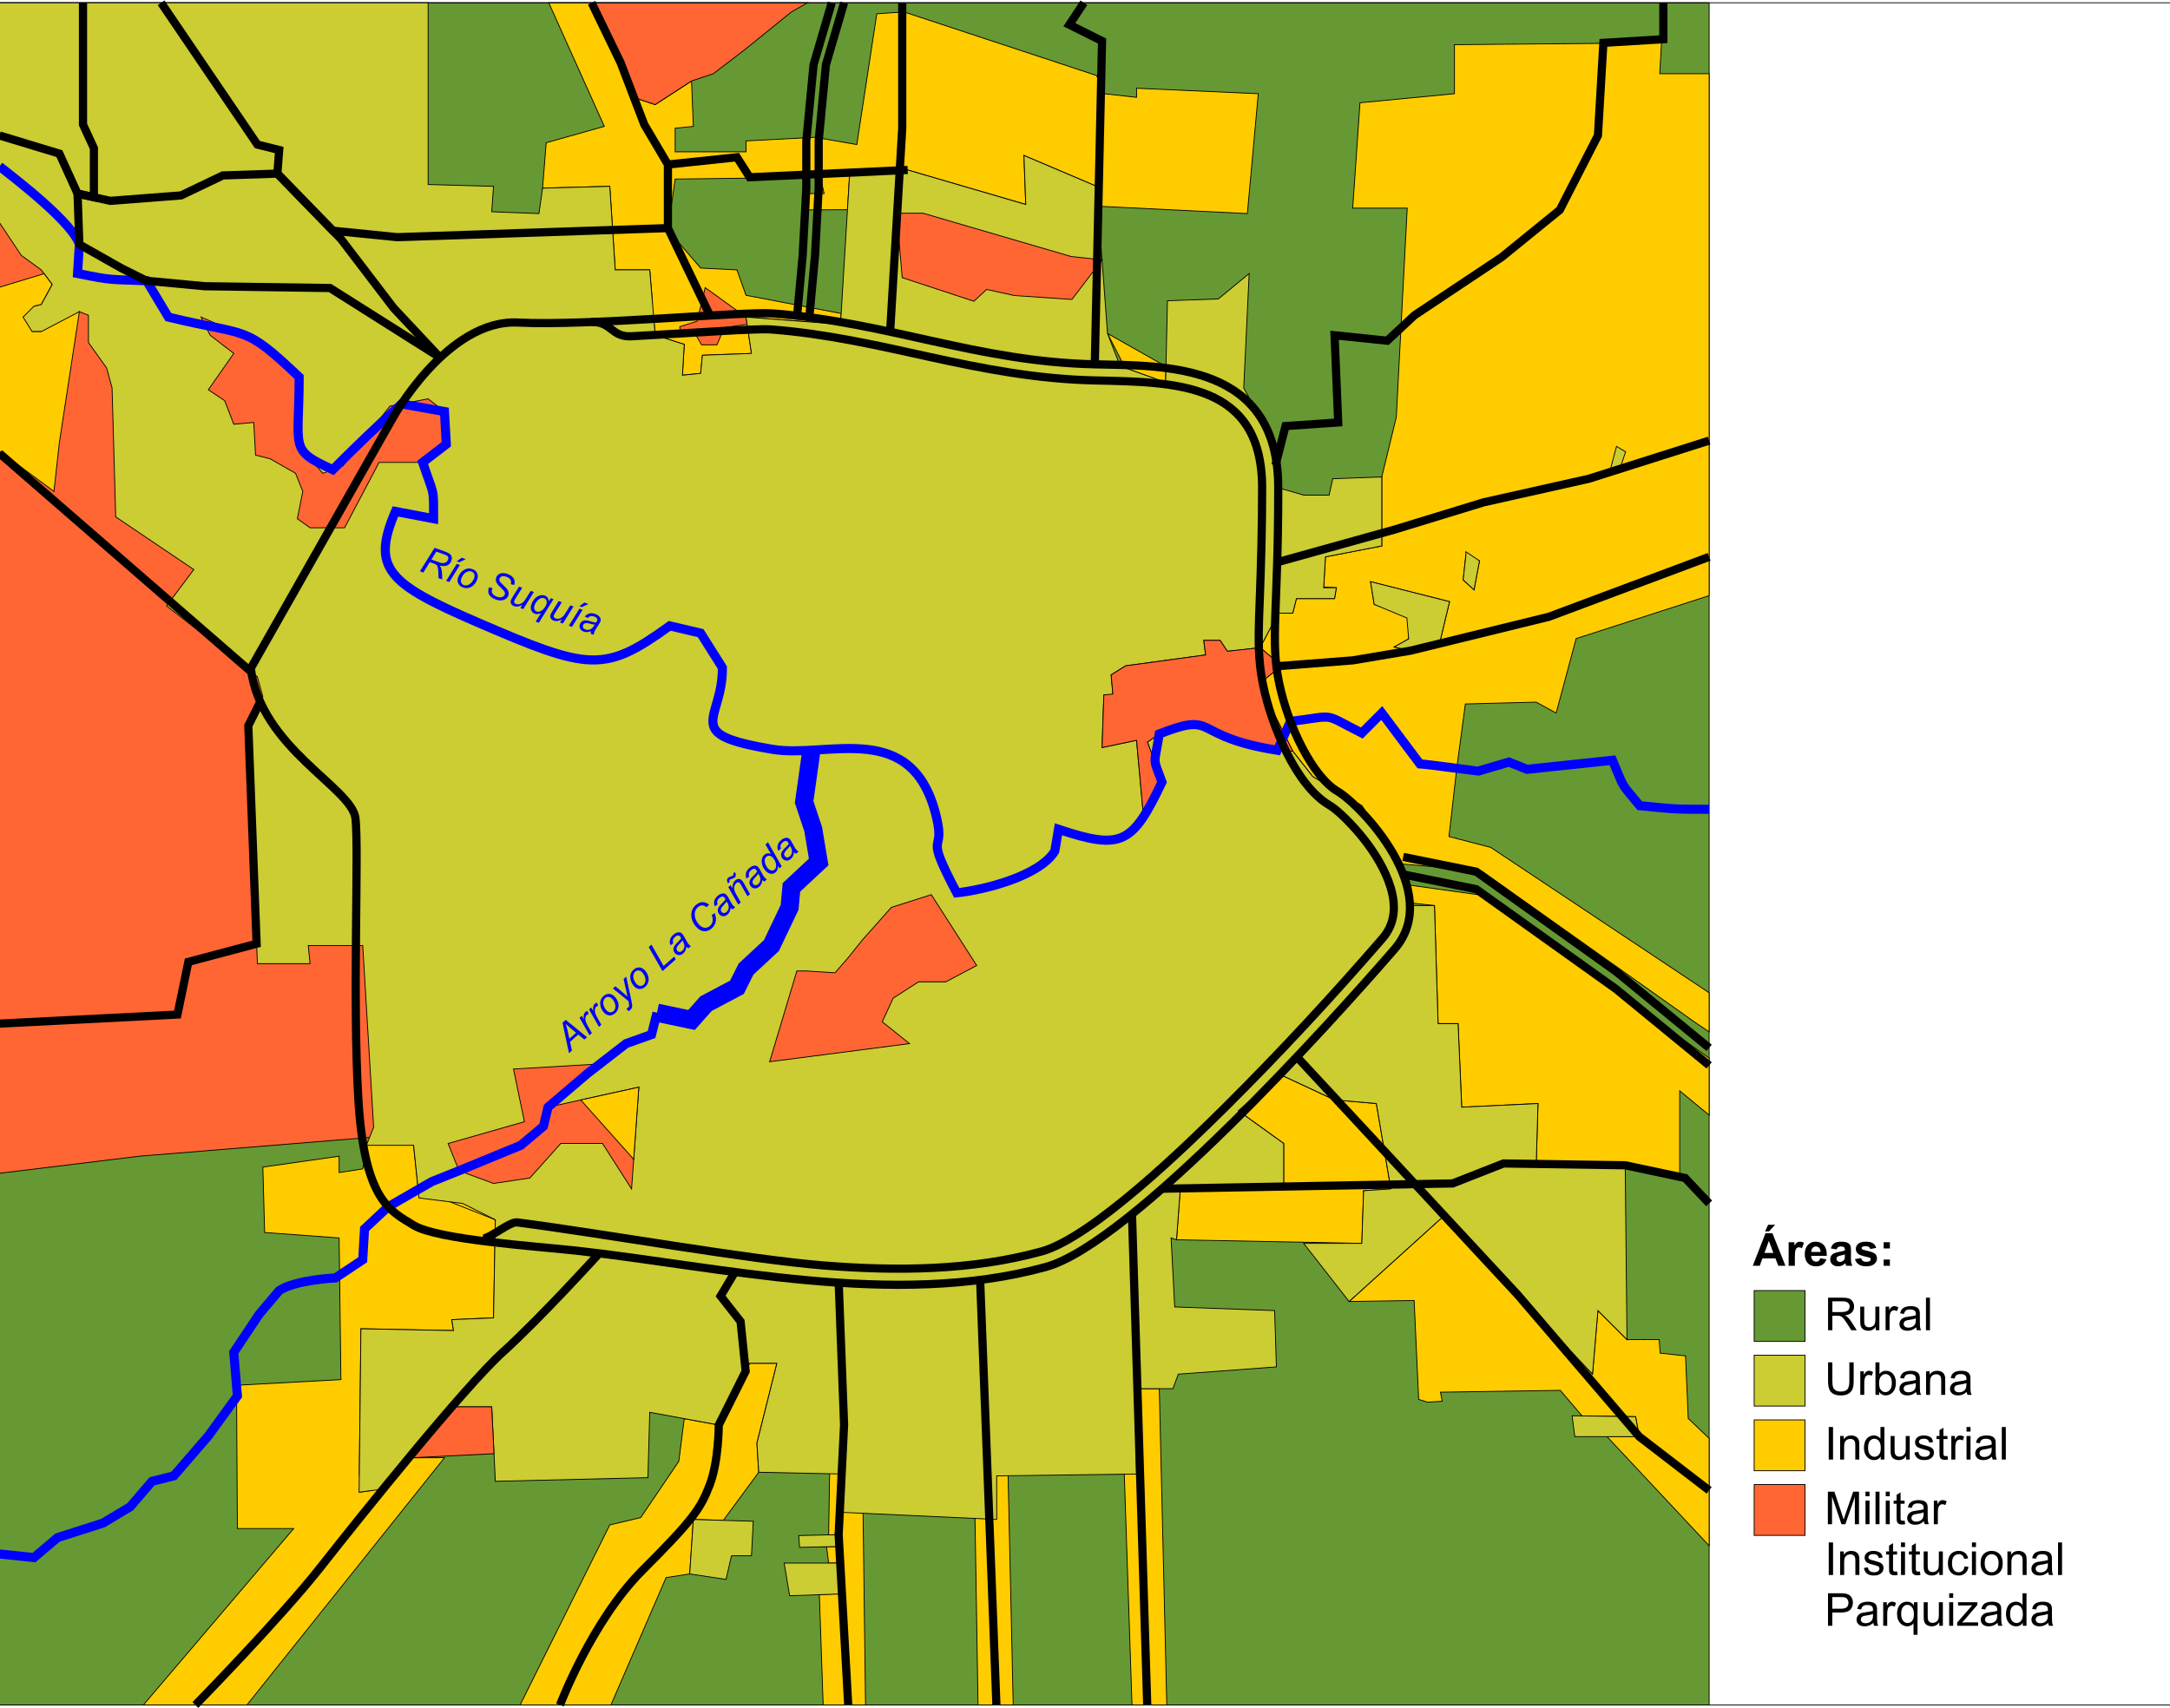
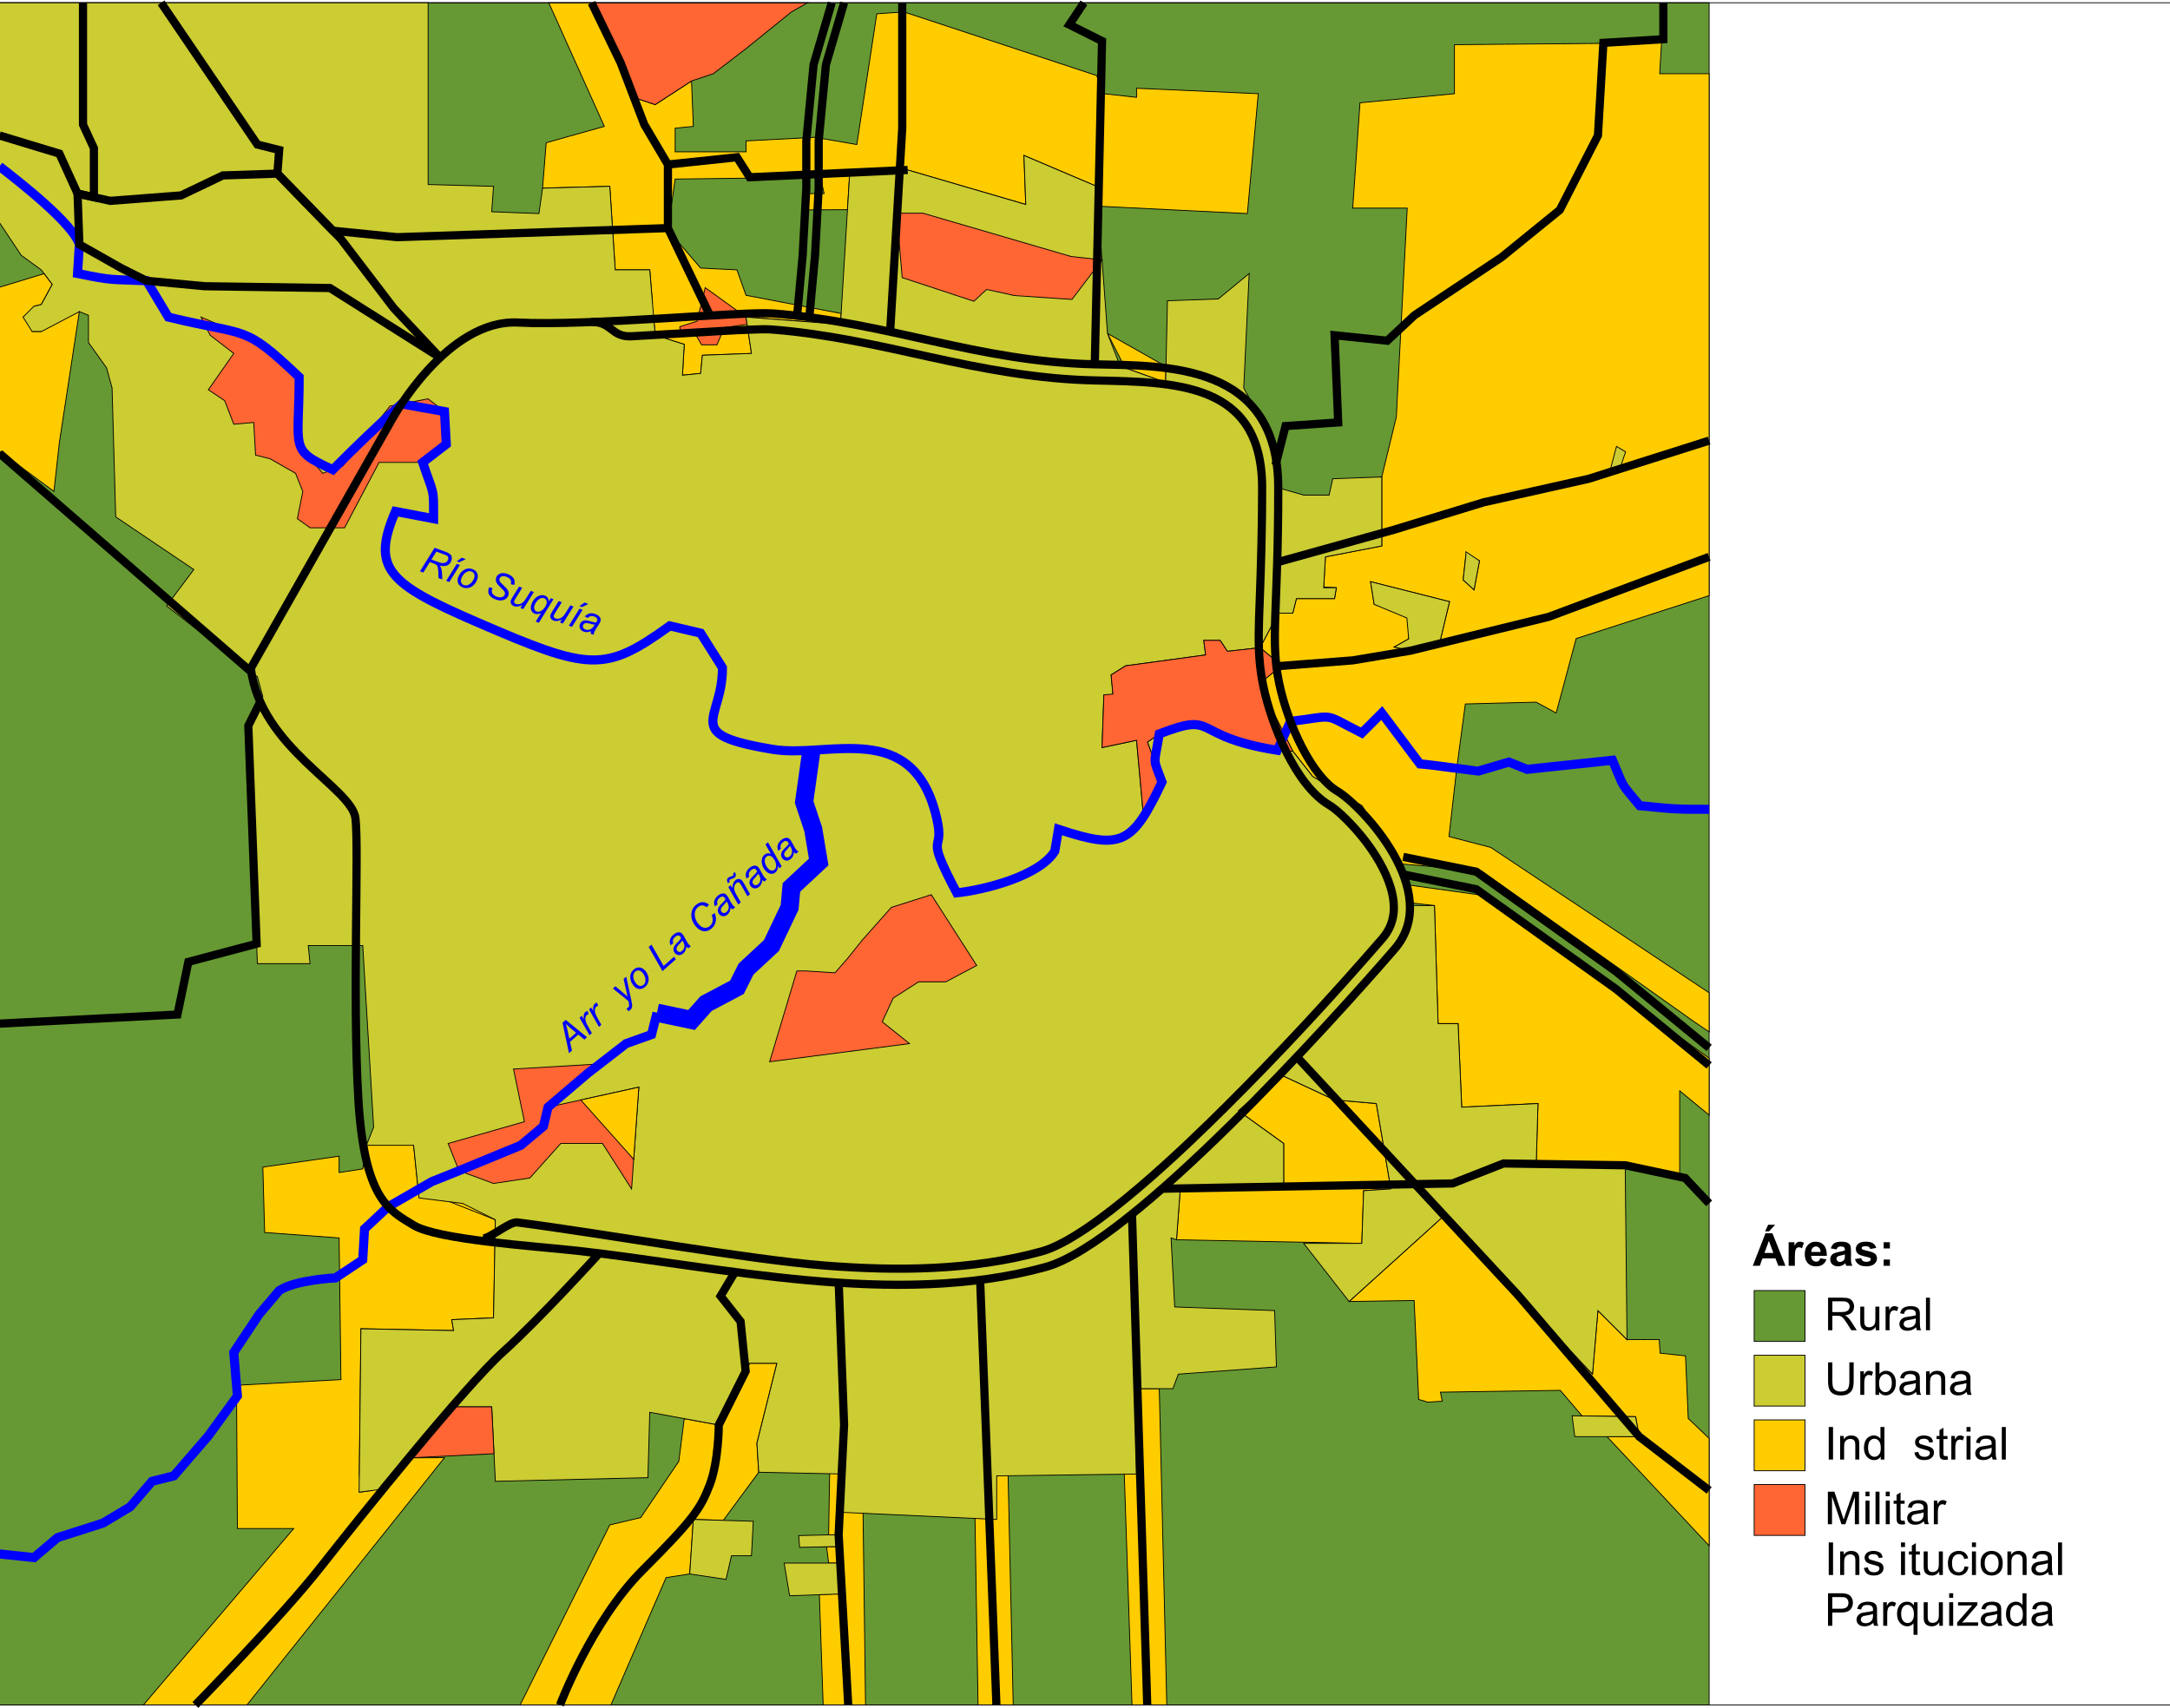
<svg xmlns="http://www.w3.org/2000/svg" height="1878px" style="shape-rendering:geometricPrecision; text-rendering:geometricPrecision; image-rendering:optimizeQuality; fill-rule:evenodd; clip-rule:evenodd" viewBox="0 0 2386 1878.09" width="2386px">
  <defs>
    <style type="text/css">
   
    .str0 {stroke:black;stroke-width:0.9}
    .str3 {stroke:black;stroke-width:9.001}
    .str2 {stroke:blue;stroke-width:10.001}
    .str1 {stroke:blue;stroke-width:20.001}
    .fil2 {fill:none}
    .fil0 {fill:#669933}
    .fil3 {fill:#CCCC33}
    .fil4 {fill:#FF6633}
    .fil1 {fill:#FFCC00}
    .fil5 {fill:black;fill-rule:nonzero}
    .fil6 {fill:blue;fill-rule:nonzero}
   
  </style>
  </defs>
  <g id="Capa_x0020_1">
    <g id="_86789688">
      <rect class="fil0 str0" height="1872.02" id="_86645912" width="1879.96" x="-0.652" y="3.033" />
      <g>
        <polygon class="fil1 str0" id="_87167096" points="157.56,1875.06 322.907,1680.98 260.988,1680.98 260.01,1523.44 374.839,1517.2 372.842,1361.4 290.949,1355.41 288.952,1283.5 372.842,1271.52 372.842,1289.49 398.808,1285.5 402.803,1259.53 442.751,1239.56 454.735,1259.53 459.76,1308.1 526.641,1332.44 544.617,1341.43 542.62,1449.28 496.68,1451.28 498.678,1463.27 396.811,1461.27 395.037,1621.02 395.037,1621.02 397.656,1640.65 394.813,1641.03 409.794,1639.04 450.308,1603.24 488.691,1603.08 271.411,1875.06" />
        <polygon class="fil1 str0" id="_89286736" points="571.814,1875.06 670.453,1676.99 704.409,1669 746.354,1607.08 752.346,1560.14 790.296,1567.13 824.252,1499.22 854.213,1499.22 832.242,1587.1 834.239,1619.06 795.29,1671.99 762.333,1670.99 758.338,1730.92 732.372,1734.91 671.694,1875.06" />
        <polygon class="fil1 str0" id="_88039664" points="905.09,1875.06 900.908,1753.76 926.076,1752.18 922.752,1718.93 911.079,1718.93 908.871,1701.05 925.103,1700.69 902.147,1701.19 925.103,1700.69 922.109,1687.72 911.111,1687.97 914.629,1470.24 930.114,1465.26 932.111,1447.29 942.098,1449.28 946.093,1445.29 951.687,1875.06" />
        <polygon class="fil1 str0" id="_87141880" points="1075.4,1875.06 1067.83,1413.24 953.05,1412.24 950.056,1434.2 927.099,1434.2 931.092,1411.24 919.114,1408.25 918.116,1397.27 827.289,1385.29 811.319,1402.26 811.319,1412.24 814.313,1419.23 821.3,1422.22 821.3,1448.17 813.315,1451.17 804.332,1442.19 793.353,1422.22 797.346,1390.28 787.365,1381.3 711.509,1367.33 703.524,1366.33 693.543,1356.35 666.594,1366.33 668.59,1349.36 544.361,1355.32 544.617,1341.43 467.202,1310.8 513.884,1303.45 533.846,1325.41 653.619,1341.38 680.568,1337.38 701.528,1351.36 788.363,1361.34 813.315,1334.39 832.279,1360.34 863.221,1366.33 923.107,1375.31 934.086,1362.34 940.075,1349.36 944.067,1365.33 957.042,1377.31 1066.83,1375.31 1081.81,1363.34 1079.81,1287.48 1136.7,1349.36 1137.7,1379.31 1239.51,1314.43 1251.48,1419.23 1103.76,1413.24 1114.06,1875.06" />
        <polygon class="fil1 str0" id="_88047904" points="1244.68,1875.06 1282.93,1875.06 1274.68,1527.18 1251.19,1527.18 1249.3,1495.19 1232.05,1497.26" />
        <polygon class="fil1 str0" id="_87290968" points="1293.64,1363.4 1497.37,1367.39 1499.37,1309.47 1529.33,1307.47 1513.35,1213.59 1467.41,1209.6 1407.49,1181.63 1361.55,1221.58 1411.48,1257.54 1411.48,1307.47 1297.63,1309.47" />
        <polygon class="fil1 str0" id="_87298440" points="1483.39,1431.31 1587.25,1337.43 1751.04,1511.2 1757.03,1441.3 1788.99,1473.25 1824.39,1473.13 1825.39,1488.1 1853.34,1491.09 1856.33,1559.96 1879.31,1581.84 1879.31,1699.89 1767,1579.92 1802.44,1579.92 1798.44,1557.97 1739.57,1557.12 1715.6,1529.02 1583.85,1531.02 1585.85,1541 1569.88,1542 1559.9,1539 1554.91,1430.21" />
        <polygon class="fil1 str0" id="_86448640" points="1786.99,1281.5 1846.92,1291.49 1846.92,1199.61 1879.31,1226.32 1879.31,1163.66 1647.18,997.875 1639.19,985.89 1546.31,972.908 1541.32,991.885 1577.27,995.877 1581.26,1125.71 1603.23,1125.71 1607.23,1217.59 1691.12,1213.59 1689.12,1281.5" />
        <polygon class="fil1 str0" id="_87998528" points="1879.31,1134.82 1862.89,1123.71 1629.2,957.927 1539.32,949.937 1497.37,886.021 1443.44,854.063 1421.47,826.099 1391.51,766.178 1391.51,746.204 1409.49,732.222 1385.52,712.248 1395.51,693.274 1405.49,674.298 1421.47,674.298 1425.47,658.319 1467.41,658.319 1469.41,646.334 1455.47,645.516 1457.42,612.379 1519.34,600.394 1519.34,524.494 1535.32,458.58 1547.31,228.88 1487.39,228.88 1495.37,113.031 1599.24,103.044 1599.24,49.115 1826.94,47.118 1824.94,81.073 1879.31,81.073 1879.31,474.559 1879.31,655.036 1733.06,702.261 1711.09,784.154 1689.12,772.17 1611.22,774.167 1601.77,844.977 1593.25,919.977 1639.19,931.961 1879.31,1091.82" />
        <polygon class="fil2 str0" id="_87189944" points="1507,639.71 1593.83,661.669 1582.85,707.581 1550.91,715.566 1532.95,711.574 1548.92,702.591 1550.41,677.638 1510.99,664.663" />
        <polygon class="fil2 str0" id="_87168144" points="1611.8,610.765 1626.77,616.754 1620.78,648.693 1608.8,637.714" />
        <polygon class="fil3 str0" id="_86487888" points="1777.44,490.905 1787.41,496.887 1780.43,517.822 1768.96,522.807" />
        <polygon class="fil2 str0" id="_87172240" points="1405.49,536.478 1386.23,535.907 1372.25,450.07 1371.28,433.625 1399.5,486.543" />
        <polygon class="fil1 str0" id="_86509504" points="1217.74,366.7 1282.04,403.085 1281.65,420.629 1237.08,404.583" />
        <polygon class="fil1 str0" id="_88704640" points="964.069,15.159 994.03,13.162 1205.75,83.071 1213.74,103.044 1249.7,107.039 1249.7,97.052 1383.52,103.044 1371.54,234.872 1207.37,226.763 1205.75,204.911 1125.86,170.956 1127.86,224.885 1026.16,195.161 998.025,186.935 934.108,192.927 931.81,230.616 882.176,230.877 884.174,212.901 906.145,212.901 902.15,194.924 742.359,196.922 734.369,252.849 770.322,294.794 810.27,296.791 820.257,324.755 924.849,344.773 924.121,356.713 820.257,348.723 826.249,388.671 772.32,390.669 770.322,410.642 750.349,412.64 752.346,378.684 720.388,368.697 719.37,356.466 660.466,358.71 660.466,332.744 717.392,332.744 714.396,296.791 676.445,296.791 675.78,286.588 670.453,204.911 596.55,206.909 600.544,156.974 664.461,138.997 603.34,3.033 653.275,3.033 696.419,107.039 720.388,115.029 760.336,89.063 762.333,138.997 742.359,140.995 742.359,166.961 820.257,166.961 820.257,154.977 896.158,150.982 942.098,158.971" />
        <polygon class="fil4 str0" id="_87308408" points="775.387,316.325 820.257,348.723 821.443,356.627 796.348,360.241 788.363,379.205 771.395,379.205 764.408,367.228 748.439,367.228 747.44,359.243 766.404,353.254" />
-         <polygon class="fil4 str0" id="_86128152" points="-0.652,1290.32 153.129,1271.52 422.777,1249.55 492.685,957.927 191.08,472.561 89.213,220.89 -0.652,214.097" />
        <polygon class="fil4 str0" id="_89417240" points="653.275,3.033 696.419,107.039 720.388,115.029 760.336,89.063 784.304,81.073 818.26,55.107 870.192,13.162 887.917,3.033" />
        <polygon class="fil2 str0" id="_87145584" points="985.987,234.48 985.987,303.349 1070.83,331.296 1084.8,318.321 1125.72,327.304 1178.62,329.3 1211.75,285.806 1171.63,281.391 1014.93,234.48" />
        <rect class="fil4 str0" height="55.927" id="_87293472" width="55.927" x="1928.81" y="1632.6" />
        <path class="fil5" d="M2009.85 1676.23l0 -35.794 7.152 0 8.489 25.342c0.785,2.359 1.362,4.126 1.713,5.301 0.41,-1.3 1.044,-3.218 1.914,-5.743l8.588 -24.901 6.391 0 0 35.794 -4.578 0 0 -29.961 -10.426 29.961 -4.288 0 -10.377 -30.469 0 30.469 -4.578 0z" id="_87847232" />
        <path class="fil5" d="M2051.22 1645.49l0 -5.058 4.412 0 0 5.058 -4.412 0zm0 30.736l0 -25.927 4.412 0 0 25.927 -4.412 0z" id="_878472321" />
        <polygon class="fil5" id="_8784723212" points="2062.24,1676.23 2062.24,1640.43 2066.64,1640.43 2066.64,1676.23" />
        <path class="fil5" d="M2073.5 1645.49l0 -5.058 4.412 0 0 5.058 -4.412 0zm0 30.736l0 -25.927 4.412 0 0 25.927 -4.412 0z" id="_87847232123" />
        <path class="fil5" d="M2094.23 1672.29l0.634 3.884c-1.236,0.257 -2.348,0.391 -3.325,0.391 -1.604,0 -2.841,-0.249 -3.727,-0.758 -0.878,-0.5 -1.495,-1.167 -1.854,-1.991 -0.359,-0.816 -0.543,-2.55 -0.543,-5.184l0 -14.917 -3.233 0 0 -3.417 3.233 0 0 -6.424 4.386 -2.634 0 9.059 4.429 0 0 3.417 -4.429 0 0 15.159c0,1.258 0.077,2.059 0.227,2.417 0.158,0.359 0.41,0.641 0.761,0.859 0.35,0.208 0.852,0.317 1.504,0.317 0.493,0 1.136,-0.058 1.938,-0.175z" id="_878472321234" />
        <path class="fil5" d="M2115.51 1673.03c-1.638,1.383 -3.209,2.358 -4.713,2.933 -1.513,0.567 -3.133,0.85 -4.863,0.85 -2.857,0 -5.046,-0.692 -6.584,-2.084 -1.528,-1.391 -2.297,-3.175 -2.297,-5.334 0,-1.274 0.285,-2.433 0.869,-3.483 0.576,-1.05 1.337,-1.891 2.273,-2.525 0.944,-0.633 1.996,-1.116 3.175,-1.441 0.86,-0.226 2.163,-0.45 3.91,-0.659 3.56,-0.424 6.182,-0.925 7.862,-1.517 0.017,-0.6 0.025,-0.983 0.025,-1.141 0,-1.792 -0.417,-3.059 -1.253,-3.783 -1.119,-1 -2.799,-1.492 -5.012,-1.492 -2.073,0 -3.601,0.358 -4.596,1.083 -0.985,0.725 -1.713,2.008 -2.189,3.851l-4.303 -0.592c0.392,-1.834 1.036,-3.326 1.93,-4.451 0.894,-1.134 2.198,-2.008 3.893,-2.616 1.696,-0.609 3.659,-0.918 5.899,-0.918 2.223,0 4.02,0.267 5.406,0.784 1.387,0.524 2.406,1.174 3.065,1.967 0.653,0.791 1.104,1.784 1.37,2.992 0.143,0.75 0.219,2.1 0.219,4.05l0 5.859c0,4.092 0.091,6.675 0.283,7.75 0.184,1.083 0.56,2.125 1.111,3.117l-4.604 0c-0.451,-0.908 -0.752,-1.975 -0.876,-3.2zm-0.369 -9.818c-1.603,0.659 -4.002,1.208 -7.193,1.667 -1.813,0.259 -3.099,0.55 -3.844,0.875 -0.751,0.325 -1.337,0.801 -1.739,1.434 -0.408,0.625 -0.618,1.317 -0.618,2.084 0,1.174 0.451,2.15 1.337,2.933 0.886,0.775 2.19,1.167 3.901,1.167 1.696,0 3.208,-0.366 4.529,-1.108 1.321,-0.742 2.297,-1.759 2.916,-3.043 0.477,-0.991 0.71,-2.458 0.71,-4.392l0 -1.617z" id="_8784723212345" />
        <path class="fil5" d="M2126.38 1676.23l0 -25.927 3.961 0 0 3.925c1.011,-1.833 1.947,-3.05 2.808,-3.633 0.852,-0.584 1.797,-0.884 2.823,-0.884 1.487,0 2.991,0.476 4.529,1.417l-1.521 4.083c-1.069,-0.641 -2.146,-0.958 -3.225,-0.958 -0.97,0 -1.83,0.292 -2.597,0.866 -0.769,0.584 -1.312,1.384 -1.638,2.408 -0.493,1.559 -0.735,3.267 -0.735,5.126l0 13.575 -4.403 0z" id="_87847232123456" />
        <polygon class="fil5" id="_878472321234567" points="2010.81,1732.09 2010.81,1696.29 2015.56,1696.29 2015.56,1732.09" />
        <path class="fil5" d="M2023.37 1732.09l0 -25.927 3.961 0 0 3.684c1.914,-2.85 4.67,-4.276 8.272,-4.276 1.571,0 3.007,0.283 4.32,0.842 1.321,0.567 2.297,1.3 2.949,2.217 0.66,0.908 1.111,1.991 1.378,3.241 0.159,0.817 0.242,2.242 0.242,4.276l0 15.943 -4.412 0 0 -15.776c0,-1.784 -0.167,-3.125 -0.509,-4.017 -0.343,-0.884 -0.953,-1.591 -1.823,-2.117 -0.876,-0.533 -1.896,-0.8 -3.073,-0.8 -1.879,0 -3.493,0.6 -4.863,1.784 -1.362,1.192 -2.039,3.442 -2.039,6.767l0 14.159 -4.403 0z" id="_8784723212345678" />
        <path class="fil5" d="M2049.49 1724.34l4.354 -0.683c0.242,1.741 0.927,3.075 2.047,4.009 1.111,0.925 2.674,1.391 4.687,1.391 2.022,0 3.526,-0.417 4.504,-1.233 0.977,-0.826 1.471,-1.792 1.471,-2.893 0,-0.999 -0.435,-1.774 -1.304,-2.349 -0.601,-0.392 -2.105,-0.884 -4.503,-1.484 -3.225,-0.817 -5.472,-1.517 -6.719,-2.117 -1.245,-0.592 -2.197,-1.417 -2.84,-2.467 -0.644,-1.05 -0.97,-2.208 -0.97,-3.475 0,-1.159 0.268,-2.225 0.802,-3.208 0.527,-0.992 1.253,-1.808 2.164,-2.459 0.685,-0.5 1.622,-0.933 2.798,-1.283 1.187,-0.35 2.458,-0.526 3.812,-0.526 2.038,0 3.826,0.3 5.371,0.884 1.547,0.584 2.682,1.375 3.418,2.375 0.735,1.009 1.236,2.342 1.512,4.017l-4.302 0.592c-0.202,-1.334 -0.77,-2.375 -1.706,-3.125 -0.936,-0.75 -2.264,-1.126 -3.977,-1.126 -2.022,0 -3.467,0.334 -4.328,1 -0.869,0.667 -1.304,1.45 -1.304,2.342 0,0.575 0.185,1.083 0.543,1.541 0.359,0.475 0.919,0.859 1.688,1.175 0.443,0.158 1.739,0.533 3.893,1.116 3.117,0.834 5.289,1.508 6.518,2.042 1.237,0.524 2.205,1.3 2.908,2.308 0.7,1.009 1.052,2.258 1.052,3.759 0,1.467 -0.435,2.842 -1.288,4.142 -0.861,1.291 -2.097,2.292 -3.71,3 -1.611,0.709 -3.441,1.058 -5.481,1.058 -3.383,0 -5.956,-0.7 -7.727,-2.1 -1.772,-1.4 -2.901,-3.475 -3.385,-6.226z" id="_87847232123456789" />
-         <path class="fil5" d="M2085.94 1728.15l0.634 3.884c-1.236,0.257 -2.348,0.391 -3.325,0.391 -1.604,0 -2.841,-0.249 -3.727,-0.758 -0.878,-0.5 -1.495,-1.167 -1.854,-1.991 -0.359,-0.816 -0.543,-2.55 -0.543,-5.184l0 -14.917 -3.233 0 0 -3.417 3.233 0 0 -6.424 4.386 -2.634 0 9.059 4.429 0 0 3.417 -4.429 0 0 15.159c0,1.258 0.077,2.059 0.227,2.417 0.158,0.359 0.41,0.641 0.761,0.859 0.35,0.208 0.852,0.317 1.504,0.317 0.493,0 1.136,-0.058 1.938,-0.175z" id="_8784723212345678910" />
        <path class="fil5" d="M2090.27 1701.35l0 -5.058 4.412 0 0 5.058 -4.412 0zm0 30.736l0 -25.927 4.412 0 0 25.927 -4.412 0z" id="_878472321234567891011" />
        <path class="fil5" d="M2111 1728.15l0.634 3.884c-1.236,0.257 -2.348,0.391 -3.325,0.391 -1.604,0 -2.841,-0.249 -3.727,-0.758 -0.878,-0.5 -1.495,-1.167 -1.854,-1.991 -0.359,-0.816 -0.543,-2.55 -0.543,-5.184l0 -14.917 -3.233 0 0 -3.417 3.233 0 0 -6.424 4.386 -2.634 0 9.059 4.429 0 0 3.417 -4.429 0 0 15.159c0,1.258 0.077,2.059 0.227,2.417 0.158,0.359 0.41,0.641 0.761,0.859 0.35,0.208 0.852,0.317 1.504,0.317 0.493,0 1.136,-0.058 1.938,-0.175z" id="_87847232123456789101112" />
        <path class="fil5" d="M2132.35 1732.09l0 -3.808c-2.029,2.933 -4.779,4.392 -8.255,4.392 -1.528,0 -2.965,-0.292 -4.294,-0.875 -1.329,-0.584 -2.315,-1.325 -2.959,-2.209 -0.651,-0.892 -1.102,-1.975 -1.361,-3.258 -0.176,-0.867 -0.268,-2.234 -0.268,-4.109l0 -16.059 4.403 0 0 14.376c0,2.3 0.092,3.842 0.267,4.642 0.285,1.159 0.869,2.059 1.764,2.725 0.902,0.659 2.013,0.984 3.333,0.984 1.321,0 2.557,-0.334 3.718,-1.009 1.162,-0.676 1.98,-1.601 2.456,-2.758 0.485,-1.167 0.728,-2.858 0.728,-5.067l0 -13.893 4.403 0 0 25.927 -3.936 0z" id="_8784723212345678910111213" />
        <path class="fil5" d="M2160.16 1722.59l4.327 0.567c-0.468,2.974 -1.678,5.308 -3.635,6.991 -1.947,1.683 -4.344,2.525 -7.184,2.525 -3.552,0 -6.417,-1.159 -8.573,-3.475 -2.164,-2.317 -3.251,-5.643 -3.251,-9.976 0,-2.799 0.468,-5.25 1.395,-7.351 0.936,-2.1 2.348,-3.675 4.253,-4.725 1.897,-1.05 3.969,-1.576 6.2,-1.576 2.823,0 5.138,0.717 6.926,2.143 1.797,1.425 2.948,3.442 3.459,6.067l-4.287 0.658c-0.41,-1.741 -1.127,-3.05 -2.164,-3.933 -1.036,-0.875 -2.289,-1.317 -3.76,-1.317 -2.223,0 -4.027,0.793 -5.413,2.384 -1.387,1.584 -2.081,4.093 -2.081,7.525 0,3.485 0.669,6.018 2.013,7.601 1.337,1.576 3.084,2.367 5.24,2.367 1.73,0 3.167,-0.534 4.328,-1.592 1.162,-1.058 1.897,-2.684 2.206,-4.883z" id="_878472321234567891011121314" />
        <path class="fil5" d="M2168.28 1701.35l0 -5.058 4.412 0 0 5.058 -4.412 0zm0 30.736l0 -25.927 4.412 0 0 25.927 -4.412 0z" id="_87847232123456789101112131415" />
        <path class="fil5" d="M2177.76 1719.12c0,-4.8 1.336,-8.359 4.018,-10.667 2.231,-1.917 4.955,-2.884 8.171,-2.884 3.577,0 6.5,1.167 8.764,3.509 2.273,2.333 3.401,5.559 3.401,9.675 0,3.342 -0.502,5.967 -1.504,7.876 -1.003,1.916 -2.465,3.399 -4.377,4.458 -1.923,1.058 -4.011,1.584 -6.284,1.584 -3.635,0 -6.576,-1.159 -8.823,-3.492 -2.248,-2.326 -3.366,-5.676 -3.366,-10.059zm4.527 0c0,3.325 0.728,5.808 2.182,7.458 1.453,1.658 3.283,2.484 5.481,2.484 2.19,0 4.011,-0.834 5.464,-2.492 1.446,-1.658 2.173,-4.192 2.173,-7.591 0,-3.209 -0.728,-5.643 -2.19,-7.293 -1.462,-1.65 -3.275,-2.475 -5.448,-2.475 -2.198,0 -4.028,0.824 -5.481,2.466 -1.454,1.642 -2.182,4.126 -2.182,7.443z" id="_8784723212345678910111213141516" />
        <path class="fil5" d="M2207.28 1732.09l0 -25.927 3.961 0 0 3.684c1.914,-2.85 4.67,-4.276 8.272,-4.276 1.571,0 3.007,0.283 4.32,0.842 1.321,0.567 2.297,1.3 2.949,2.217 0.66,0.908 1.111,1.991 1.378,3.241 0.159,0.817 0.242,2.242 0.242,4.276l0 15.943 -4.412 0 0 -15.776c0,-1.784 -0.167,-3.125 -0.509,-4.017 -0.343,-0.884 -0.953,-1.591 -1.823,-2.117 -0.876,-0.533 -1.896,-0.8 -3.073,-0.8 -1.879,0 -3.493,0.6 -4.863,1.784 -1.362,1.192 -2.039,3.442 -2.039,6.767l0 14.159 -4.403 0z" id="_878472321234567891011121314151617" />
        <path class="fil5" d="M2252.13 1728.89c-1.638,1.383 -3.209,2.358 -4.713,2.933 -1.513,0.567 -3.133,0.85 -4.863,0.85 -2.857,0 -5.046,-0.692 -6.584,-2.084 -1.528,-1.391 -2.297,-3.175 -2.297,-5.334 0,-1.274 0.285,-2.433 0.869,-3.483 0.576,-1.05 1.337,-1.891 2.273,-2.525 0.944,-0.633 1.996,-1.116 3.175,-1.441 0.86,-0.226 2.163,-0.45 3.91,-0.659 3.56,-0.424 6.182,-0.925 7.862,-1.517 0.017,-0.6 0.025,-0.983 0.025,-1.141 0,-1.792 -0.417,-3.059 -1.253,-3.783 -1.119,-1 -2.799,-1.492 -5.012,-1.492 -2.073,0 -3.601,0.358 -4.596,1.083 -0.985,0.725 -1.713,2.008 -2.189,3.851l-4.303 -0.592c0.392,-1.834 1.036,-3.326 1.93,-4.451 0.894,-1.134 2.198,-2.008 3.893,-2.616 1.696,-0.609 3.659,-0.918 5.899,-0.918 2.223,0 4.02,0.267 5.406,0.784 1.387,0.524 2.406,1.174 3.065,1.967 0.653,0.791 1.104,1.784 1.37,2.992 0.143,0.75 0.219,2.1 0.219,4.05l0 5.859c0,4.092 0.091,6.675 0.283,7.75 0.184,1.083 0.56,2.125 1.111,3.117l-4.604 0c-0.451,-0.908 -0.752,-1.975 -0.876,-3.2zm-0.369 -9.818c-1.603,0.659 -4.002,1.208 -7.193,1.667 -1.813,0.259 -3.099,0.55 -3.844,0.875 -0.751,0.325 -1.337,0.801 -1.739,1.434 -0.408,0.625 -0.618,1.317 -0.618,2.084 0,1.174 0.451,2.15 1.337,2.933 0.886,0.775 2.19,1.167 3.901,1.167 1.696,0 3.208,-0.366 4.529,-1.108 1.321,-0.742 2.297,-1.759 2.916,-3.043 0.477,-0.991 0.71,-2.458 0.71,-4.392l0 -1.617z" id="_87847232123456789101112131415161718" />
        <polygon class="fil5" id="_8784723212345678910111213141516171819" points="2262.94,1732.09 2262.94,1696.29 2267.35,1696.29 2267.35,1732.09" />
        <path class="fil5" d="M2010 1787.95l0 -35.794 13.536 0c2.38,0 4.203,0.116 5.456,0.341 1.762,0.292 3.241,0.85 4.435,1.675 1.187,0.816 2.149,1.975 2.874,3.45 0.728,1.484 1.088,3.109 1.088,4.884 0,3.042 -0.97,5.625 -2.909,7.733 -1.947,2.1 -5.455,3.159 -10.527,3.159l-9.207 0 0 14.551 -4.746 0zm4.746 -18.776l9.283 0c3.065,0 5.247,-0.567 6.533,-1.708 1.288,-1.142 1.93,-2.743 1.93,-4.809 0,-1.5 -0.376,-2.784 -1.135,-3.851 -0.761,-1.067 -1.755,-1.767 -3,-2.108 -0.803,-0.209 -2.273,-0.317 -4.428,-0.317l-9.183 0 0 12.792z" id="_878472321234567891011121314151617181920" />
        <path class="fil5" d="M2059.84 1784.75c-1.638,1.383 -3.209,2.358 -4.713,2.933 -1.513,0.567 -3.133,0.85 -4.863,0.85 -2.857,0 -5.046,-0.692 -6.584,-2.084 -1.528,-1.391 -2.297,-3.175 -2.297,-5.334 0,-1.274 0.285,-2.433 0.869,-3.483 0.576,-1.05 1.337,-1.891 2.273,-2.525 0.944,-0.633 1.996,-1.116 3.175,-1.441 0.86,-0.226 2.163,-0.45 3.91,-0.659 3.56,-0.424 6.182,-0.925 7.862,-1.517 0.017,-0.6 0.025,-0.983 0.025,-1.141 0,-1.792 -0.417,-3.059 -1.253,-3.783 -1.119,-1 -2.799,-1.492 -5.012,-1.492 -2.073,0 -3.601,0.358 -4.596,1.083 -0.985,0.725 -1.713,2.008 -2.189,3.851l-4.303 -0.592c0.392,-1.834 1.036,-3.326 1.93,-4.451 0.894,-1.134 2.198,-2.008 3.893,-2.616 1.696,-0.609 3.659,-0.918 5.899,-0.918 2.223,0 4.02,0.267 5.406,0.784 1.387,0.524 2.406,1.174 3.065,1.967 0.653,0.791 1.104,1.784 1.37,2.992 0.143,0.75 0.219,2.1 0.219,4.05l0 5.859c0,4.092 0.091,6.675 0.283,7.75 0.184,1.083 0.56,2.125 1.111,3.117l-4.604 0c-0.451,-0.908 -0.752,-1.975 -0.876,-3.2zm-0.369 -9.818c-1.603,0.659 -4.002,1.208 -7.193,1.667 -1.813,0.259 -3.099,0.55 -3.844,0.875 -0.751,0.325 -1.337,0.801 -1.739,1.434 -0.408,0.625 -0.618,1.317 -0.618,2.084 0,1.174 0.451,2.15 1.337,2.933 0.886,0.775 2.19,1.167 3.901,1.167 1.696,0 3.208,-0.366 4.529,-1.108 1.321,-0.742 2.297,-1.759 2.916,-3.043 0.477,-0.991 0.71,-2.458 0.71,-4.392l0 -1.617z" id="_87847232123456789101112131415161718192021" />
        <path class="fil5" d="M2070.71 1787.95l0 -25.927 3.961 0 0 3.925c1.011,-1.833 1.947,-3.05 2.808,-3.633 0.852,-0.584 1.797,-0.884 2.823,-0.884 1.487,0 2.991,0.476 4.529,1.417l-1.521 4.083c-1.069,-0.641 -2.146,-0.958 -3.225,-0.958 -0.97,0 -1.83,0.292 -2.597,0.866 -0.769,0.584 -1.312,1.384 -1.638,2.408 -0.493,1.559 -0.735,3.267 -0.735,5.126l0 13.575 -4.403 0z" id="_8784723212345678910111213141516171819202122" />
        <path class="fil5" d="M2104.03 1797.88l0 -12.692c-0.685,0.958 -1.647,1.758 -2.874,2.392 -1.237,0.633 -2.549,0.95 -3.936,0.95 -3.083,0 -5.739,-1.225 -7.962,-3.684 -2.231,-2.458 -3.342,-5.824 -3.342,-10.109 0,-2.6 0.451,-4.942 1.362,-7.009 0.902,-2.066 2.214,-3.633 3.935,-4.7 1.721,-1.067 3.61,-1.601 5.666,-1.601 3.216,0 5.748,1.35 7.594,4.059l0 -3.467 3.961 0 0 35.861 -4.403 0zm-13.585 -22.968c0,3.333 0.7,5.834 2.105,7.501 1.403,1.675 3.083,2.509 5.038,2.509 1.88,0 3.493,-0.791 4.846,-2.384 1.362,-1.584 2.039,-4.001 2.039,-7.242 0,-3.45 -0.719,-6.042 -2.147,-7.784 -1.429,-1.742 -3.099,-2.618 -5.031,-2.618 -1.904,0 -3.525,0.817 -4.854,2.434 -1.329,1.616 -1.996,4.141 -1.996,7.583z" id="_878472321234567891011121314151617181920212223" />
        <path class="fil5" d="M2132.37 1787.95l0 -3.808c-2.029,2.933 -4.779,4.392 -8.255,4.392 -1.528,0 -2.965,-0.292 -4.294,-0.875 -1.329,-0.584 -2.315,-1.325 -2.959,-2.209 -0.651,-0.892 -1.102,-1.975 -1.361,-3.258 -0.176,-0.867 -0.268,-2.234 -0.268,-4.109l0 -16.059 4.403 0 0 14.376c0,2.3 0.092,3.842 0.267,4.642 0.285,1.159 0.869,2.059 1.764,2.725 0.902,0.659 2.013,0.984 3.333,0.984 1.321,0 2.557,-0.334 3.718,-1.009 1.162,-0.676 1.98,-1.601 2.456,-2.758 0.485,-1.167 0.728,-2.858 0.728,-5.067l0 -13.893 4.403 0 0 25.927 -3.936 0z" id="_87847232123456789101112131415161718192021222324" />
        <path class="fil5" d="M2143.24 1757.21l0 -5.058 4.412 0 0 5.058 -4.412 0zm0 30.736l0 -25.927 4.412 0 0 25.927 -4.412 0z" id="_8784723212345678910111213141516171819202122232425" />
        <path class="fil5" d="M2152.03 1787.95l0 -3.567 16.552 -18.943c-1.879,0.1 -3.534,0.142 -4.972,0.142l-10.602 0 0 -3.559 21.247 0 0 2.901 -14.069 16.459 -2.716 3c1.971,-0.142 3.826,-0.216 5.556,-0.216l12.014 0 0 3.783 -23.011 0z" id="_878472321234567891011121314151617181920212223242526" />
        <path class="fil5" d="M2196.39 1784.75c-1.638,1.383 -3.209,2.358 -4.713,2.933 -1.513,0.567 -3.133,0.85 -4.863,0.85 -2.857,0 -5.046,-0.692 -6.584,-2.084 -1.528,-1.391 -2.297,-3.175 -2.297,-5.334 0,-1.274 0.285,-2.433 0.869,-3.483 0.576,-1.05 1.337,-1.891 2.273,-2.525 0.944,-0.633 1.996,-1.116 3.175,-1.441 0.86,-0.226 2.163,-0.45 3.91,-0.659 3.56,-0.424 6.182,-0.925 7.862,-1.517 0.017,-0.6 0.025,-0.983 0.025,-1.141 0,-1.792 -0.417,-3.059 -1.253,-3.783 -1.119,-1 -2.799,-1.492 -5.012,-1.492 -2.073,0 -3.601,0.358 -4.596,1.083 -0.985,0.725 -1.713,2.008 -2.189,3.851l-4.303 -0.592c0.392,-1.834 1.036,-3.326 1.93,-4.451 0.894,-1.134 2.198,-2.008 3.893,-2.616 1.696,-0.609 3.659,-0.918 5.899,-0.918 2.223,0 4.02,0.267 5.406,0.784 1.387,0.524 2.406,1.174 3.065,1.967 0.653,0.791 1.104,1.784 1.37,2.992 0.143,0.75 0.219,2.1 0.219,4.05l0 5.859c0,4.092 0.091,6.675 0.283,7.75 0.184,1.083 0.56,2.125 1.111,3.117l-4.604 0c-0.451,-0.908 -0.752,-1.975 -0.876,-3.2zm-0.369 -9.818c-1.603,0.659 -4.002,1.208 -7.193,1.667 -1.813,0.259 -3.099,0.55 -3.844,0.875 -0.751,0.325 -1.337,0.801 -1.739,1.434 -0.408,0.625 -0.618,1.317 -0.618,2.084 0,1.174 0.451,2.15 1.337,2.933 0.886,0.775 2.19,1.167 3.901,1.167 1.696,0 3.208,-0.366 4.529,-1.108 1.321,-0.742 2.297,-1.759 2.916,-3.043 0.477,-0.991 0.71,-2.458 0.71,-4.392l0 -1.617z" id="_87847232123456789101112131415161718192021222324252627" />
        <path class="fil5" d="M2224.17 1787.95l0 -3.275c-1.647,2.575 -4.069,3.859 -7.269,3.859 -2.073,0 -3.978,-0.567 -5.715,-1.708 -1.739,-1.134 -3.084,-2.726 -4.044,-4.776 -0.952,-2.042 -1.429,-4.383 -1.429,-7.042 0,-2.583 0.435,-4.934 1.296,-7.042 0.868,-2.108 2.163,-3.725 3.893,-4.842 1.729,-1.126 3.668,-1.693 5.807,-1.693 1.563,0 2.958,0.334 4.178,0.992 1.227,0.658 2.222,1.517 2.991,2.575l0 -12.842 4.379 0 0 35.794 -4.086 0zm-13.929 -12.942c0,3.325 0.702,5.808 2.105,7.45 1.404,1.642 3.059,2.467 4.972,2.467 1.922,0 3.56,-0.791 4.904,-2.359 1.345,-1.566 2.022,-3.966 2.022,-7.192 0,-3.549 -0.685,-6.15 -2.055,-7.809 -1.37,-1.667 -3.057,-2.491 -5.072,-2.491 -1.955,0 -3.592,0.8 -4.903,2.392 -1.312,1.591 -1.973,4.108 -1.973,7.542z" id="_8784723212345678910111213141516171819202122232425262728" />
        <path class="fil5" d="M2252.15 1784.75c-1.638,1.383 -3.209,2.358 -4.713,2.933 -1.513,0.567 -3.133,0.85 -4.863,0.85 -2.857,0 -5.046,-0.692 -6.584,-2.084 -1.528,-1.391 -2.297,-3.175 -2.297,-5.334 0,-1.274 0.285,-2.433 0.869,-3.483 0.576,-1.05 1.337,-1.891 2.273,-2.525 0.944,-0.633 1.996,-1.116 3.175,-1.441 0.86,-0.226 2.163,-0.45 3.91,-0.659 3.56,-0.424 6.182,-0.925 7.862,-1.517 0.017,-0.6 0.025,-0.983 0.025,-1.141 0,-1.792 -0.417,-3.059 -1.253,-3.783 -1.119,-1 -2.799,-1.492 -5.012,-1.492 -2.073,0 -3.601,0.358 -4.596,1.083 -0.985,0.725 -1.713,2.008 -2.189,3.851l-4.303 -0.592c0.392,-1.834 1.036,-3.326 1.93,-4.451 0.894,-1.134 2.198,-2.008 3.893,-2.616 1.696,-0.609 3.659,-0.918 5.899,-0.918 2.223,0 4.02,0.267 5.406,0.784 1.387,0.524 2.406,1.174 3.065,1.967 0.653,0.791 1.104,1.784 1.37,2.992 0.143,0.75 0.219,2.1 0.219,4.05l0 5.859c0,4.092 0.091,6.675 0.283,7.75 0.184,1.083 0.56,2.125 1.111,3.117l-4.604 0c-0.451,-0.908 -0.752,-1.975 -0.876,-3.2zm-0.369 -9.818c-1.603,0.659 -4.002,1.208 -7.193,1.667 -1.813,0.259 -3.099,0.55 -3.844,0.875 -0.751,0.325 -1.337,0.801 -1.739,1.434 -0.408,0.625 -0.618,1.317 -0.618,2.084 0,1.174 0.451,2.15 1.337,2.933 0.886,0.775 2.19,1.167 3.901,1.167 1.696,0 3.208,-0.366 4.529,-1.108 1.321,-0.742 2.297,-1.759 2.916,-3.043 0.477,-0.991 0.71,-2.458 0.71,-4.392l0 -1.617z" id="_878472321234567891011121314151617181920212223242526272829" />
        <rect class="fil1 str0" height="55.927" id="_88961008" width="55.927" x="1928.81" y="1561.5" />
        <polygon class="fil5" id="_87201048" points="2010.8,1605.12 2010.8,1569.33 2015.54,1569.33 2015.54,1605.12" />
        <path class="fil5" d="M2023.33 1605.12l0 -25.927 3.95 0 0 3.684c1.909,-2.85 4.659,-4.276 8.251,-4.276 1.567,0 3,0.283 4.309,0.842 1.317,0.567 2.292,1.3 2.942,2.217 0.658,0.908 1.108,1.991 1.375,3.241 0.158,0.817 0.241,2.242 0.241,4.276l0 15.943 -4.4 0 0 -15.776c0,-1.784 -0.167,-3.125 -0.508,-4.017 -0.343,-0.884 -0.951,-1.591 -1.818,-2.117 -0.874,-0.533 -1.891,-0.8 -3.066,-0.8 -1.875,0 -3.483,0.6 -4.85,1.784 -1.358,1.192 -2.034,3.442 -2.034,6.767l0 14.159 -4.392 0z" id="_872010481" />
        <path class="fil5" d="M2067.96 1605.12l0 -3.275c-1.642,2.575 -4.059,3.859 -7.25,3.859 -2.067,0 -3.968,-0.567 -5.7,-1.708 -1.734,-1.134 -3.076,-2.726 -4.034,-4.776 -0.95,-2.042 -1.426,-4.383 -1.426,-7.042 0,-2.583 0.433,-4.934 1.292,-7.042 0.867,-2.108 2.158,-3.725 3.884,-4.842 1.725,-1.126 3.658,-1.693 5.791,-1.693 1.559,0 2.951,0.334 4.167,0.992 1.225,0.658 2.217,1.517 2.984,2.575l0 -12.842 4.367 0 0 35.794 -4.075 0zm-13.893 -12.942c0,3.325 0.7,5.808 2.1,7.45 1.401,1.642 3.051,2.467 4.959,2.467 1.917,0 3.551,-0.791 4.892,-2.359 1.342,-1.566 2.016,-3.966 2.016,-7.192 0,-3.549 -0.683,-6.15 -2.049,-7.809 -1.367,-1.667 -3.05,-2.491 -5.059,-2.491 -1.95,0 -3.584,0.8 -4.891,2.392 -1.309,1.591 -1.968,4.108 -1.968,7.542z" id="_8720104812" />
-         <path class="fil5" d="M2095.94 1605.12l0 -3.808c-2.025,2.933 -4.767,4.392 -8.234,4.392 -1.525,0 -2.958,-0.292 -4.283,-0.875 -1.325,-0.584 -2.309,-1.325 -2.951,-2.209 -0.65,-0.892 -1.1,-1.975 -1.358,-3.258 -0.175,-0.867 -0.267,-2.234 -0.267,-4.109l0 -16.059 4.393 0 0 14.376c0,2.3 0.091,3.842 0.266,4.642 0.283,1.159 0.867,2.059 1.759,2.725 0.9,0.659 2.008,0.984 3.325,0.984 1.317,0 2.55,-0.334 3.709,-1.009 1.159,-0.676 1.975,-1.601 2.45,-2.758 0.483,-1.167 0.725,-2.858 0.725,-5.067l0 -13.893 4.392 0 0 25.927 -3.925 0z" id="_87201048123" />
        <path class="fil5" d="M2105 1597.38l4.342 -0.683c0.242,1.741 0.925,3.075 2.042,4.009 1.108,0.925 2.667,1.391 4.675,1.391 2.016,0 3.516,-0.417 4.492,-1.233 0.974,-0.826 1.467,-1.792 1.467,-2.893 0,-0.999 -0.433,-1.774 -1.3,-2.349 -0.6,-0.392 -2.1,-0.884 -4.492,-1.484 -3.216,-0.817 -5.458,-1.517 -6.701,-2.117 -1.241,-0.592 -2.191,-1.417 -2.832,-2.467 -0.643,-1.05 -0.967,-2.208 -0.967,-3.475 0,-1.159 0.267,-2.225 0.8,-3.208 0.526,-0.992 1.251,-1.808 2.159,-2.459 0.683,-0.5 1.617,-0.933 2.791,-1.283 1.184,-0.35 2.451,-0.526 3.801,-0.526 2.033,0 3.816,0.3 5.358,0.884 1.543,0.584 2.675,1.375 3.409,2.375 0.734,1.009 1.233,2.342 1.508,4.017l-4.291 0.592c-0.201,-1.334 -0.768,-2.375 -1.701,-3.125 -0.933,-0.75 -2.258,-1.126 -3.966,-1.126 -2.017,0 -3.459,0.334 -4.317,1 -0.867,0.667 -1.3,1.45 -1.3,2.342 0,0.575 0.184,1.083 0.542,1.541 0.358,0.475 0.917,0.859 1.683,1.175 0.442,0.158 1.734,0.533 3.884,1.116 3.109,0.834 5.275,1.508 6.5,2.042 1.234,0.524 2.201,1.3 2.901,2.308 0.699,1.009 1.05,2.258 1.05,3.759 0,1.467 -0.433,2.842 -1.284,4.142 -0.859,1.291 -2.092,2.292 -3.701,3 -1.608,0.709 -3.433,1.058 -5.467,1.058 -3.375,0 -5.941,-0.7 -7.708,-2.1 -1.767,-1.4 -2.893,-3.475 -3.376,-6.226z" id="_872010481234" />
        <path class="fil5" d="M2141.35 1601.19l0.633 3.884c-1.233,0.257 -2.342,0.391 -3.317,0.391 -1.601,0 -2.834,-0.249 -3.717,-0.758 -0.875,-0.5 -1.492,-1.167 -1.85,-1.991 -0.358,-0.816 -0.542,-2.55 -0.542,-5.184l0 -14.917 -3.225 0 0 -3.417 3.225 0 0 -6.424 4.375 -2.634 0 9.059 4.418 0 0 3.417 -4.418 0 0 15.159c0,1.258 0.076,2.059 0.226,2.417 0.158,0.359 0.409,0.641 0.758,0.859 0.35,0.208 0.85,0.317 1.5,0.317 0.491,0 1.134,-0.058 1.934,-0.175z" id="_8720104812345" />
        <path class="fil5" d="M2145.6 1605.12l0 -25.927 3.95 0 0 3.925c1.009,-1.833 1.942,-3.05 2.801,-3.633 0.849,-0.584 1.792,-0.884 2.816,-0.884 1.484,0 2.984,0.476 4.517,1.417l-1.517 4.083c-1.067,-0.641 -2.141,-0.958 -3.216,-0.958 -0.967,0 -1.825,0.292 -2.592,0.866 -0.767,0.584 -1.309,1.384 -1.634,2.408 -0.491,1.559 -0.734,3.267 -0.734,5.126l0 13.575 -4.392 0z" id="_87201048123456" />
        <path class="fil5" d="M2162.32 1574.38l0 -5.058 4.4 0 0 5.058 -4.4 0zm0 30.736l0 -25.927 4.4 0 0 25.927 -4.4 0z" id="_872010481234567" />
        <path class="fil5" d="M2190.33 1601.92c-1.634,1.383 -3.201,2.358 -4.701,2.933 -1.508,0.567 -3.124,0.85 -4.85,0.85 -2.85,0 -5.033,-0.692 -6.567,-2.084 -1.525,-1.391 -2.292,-3.175 -2.292,-5.334 0,-1.274 0.283,-2.433 0.867,-3.483 0.575,-1.05 1.334,-1.891 2.267,-2.525 0.941,-0.633 1.991,-1.116 3.167,-1.441 0.859,-0.226 2.158,-0.45 3.9,-0.659 3.551,-0.424 6.167,-0.925 7.842,-1.517 0.017,-0.6 0.025,-0.983 0.025,-1.141 0,-1.792 -0.416,-3.059 -1.25,-3.783 -1.116,-1 -2.792,-1.492 -5,-1.492 -2.067,0 -3.592,0.358 -4.584,1.083 -0.983,0.725 -1.708,2.008 -2.183,3.851l-4.292 -0.592c0.392,-1.834 1.034,-3.326 1.925,-4.451 0.892,-1.134 2.192,-2.008 3.884,-2.616 1.691,-0.609 3.65,-0.918 5.883,-0.918 2.217,0 4.009,0.267 5.392,0.784 1.383,0.524 2.4,1.174 3.058,1.967 0.651,0.791 1.101,1.784 1.367,2.992 0.142,0.75 0.217,2.1 0.217,4.05l0 5.859c0,4.092 0.091,6.675 0.283,7.75 0.183,1.083 0.558,2.125 1.108,3.117l-4.592 0c-0.45,-0.908 -0.75,-1.975 -0.874,-3.2zm-0.367 -9.818c-1.599,0.659 -3.991,1.208 -7.176,1.667 -1.808,0.259 -3.091,0.55 -3.833,0.875 -0.75,0.325 -1.334,0.801 -1.734,1.434 -0.408,0.625 -0.617,1.317 -0.617,2.084 0,1.174 0.45,2.15 1.334,2.933 0.884,0.775 2.184,1.167 3.892,1.167 1.691,0 3.2,-0.366 4.517,-1.108 1.317,-0.742 2.292,-1.759 2.908,-3.043 0.476,-0.991 0.709,-2.458 0.709,-4.392l0 -1.617z" id="_8720104812345678" />
        <polygon class="fil5" id="_87201048123456789" points="2201.12,1605.12 2201.12,1569.33 2205.52,1569.33 2205.52,1605.12" />
        <rect class="fil3 str0" height="55.927" id="_87847112" width="55.927" x="1928.81" y="1490.39" />
        <path class="fil5" d="M2033.48 1498.22l4.742 0 0 20.684c0,3.592 -0.409,6.45 -1.225,8.567 -0.817,2.118 -2.284,3.834 -4.409,5.159 -2.125,1.334 -4.909,1.991 -8.359,1.991 -3.35,0 -6.1,-0.575 -8.225,-1.733 -2.133,-1.15 -3.659,-2.825 -4.568,-5.018 -0.917,-2.192 -1.367,-5.175 -1.367,-8.968l0 -20.684 4.734 0 0 20.659c0,3.109 0.292,5.4 0.866,6.867 0.575,1.475 1.576,2.608 2.975,3.409 1.409,0.8 3.134,1.2 5.168,1.2 3.483,0 5.966,-0.793 7.45,-2.375 1.475,-1.576 2.217,-4.609 2.217,-9.101l0 -20.659z" id="_88055296" />
        <path class="fil5" d="M2045.5 1534.01l0 -25.927 3.95 0 0 3.925c1.009,-1.833 1.942,-3.05 2.801,-3.633 0.849,-0.584 1.792,-0.884 2.816,-0.884 1.484,0 2.984,0.476 4.517,1.417l-1.517 4.083c-1.067,-0.641 -2.141,-0.958 -3.216,-0.958 -0.967,0 -1.825,0.292 -2.592,0.866 -0.767,0.584 -1.309,1.384 -1.634,2.408 -0.491,1.559 -0.734,3.267 -0.734,5.126l0 13.575 -4.392 0z" id="_880552961" />
        <path class="fil5" d="M2066.25 1534.01l-4.075 0 0 -35.794 4.392 0 0 12.768c1.858,-2.326 4.225,-3.493 7.1,-3.493 1.601,0 3.109,0.326 4.535,0.967 1.425,0.641 2.592,1.55 3.516,2.708 0.917,1.167 1.642,2.567 2.158,4.217 0.526,1.642 0.784,3.401 0.784,5.267 0,4.451 -1.101,7.884 -3.3,10.309 -2.192,2.425 -4.835,3.633 -7.909,3.633 -3.058,0 -5.458,-1.276 -7.201,-3.834l0 3.251zm-0.05 -13.16c0,3.109 0.424,5.351 1.266,6.734 1.383,2.267 3.259,3.401 5.617,3.401 1.925,0 3.584,-0.834 4.985,-2.509 1.4,-1.667 2.1,-4.15 2.1,-7.459 0,-3.383 -0.676,-5.883 -2.017,-7.491 -1.342,-1.609 -2.967,-2.418 -4.867,-2.418 -1.925,0 -3.584,0.834 -4.983,2.501 -1.401,1.667 -2.1,4.083 -2.1,7.242z" id="_8805529612" />
        <path class="fil5" d="M2106.93 1530.81c-1.634,1.383 -3.201,2.358 -4.701,2.933 -1.508,0.567 -3.124,0.85 -4.85,0.85 -2.85,0 -5.033,-0.692 -6.567,-2.084 -1.525,-1.391 -2.292,-3.175 -2.292,-5.334 0,-1.274 0.283,-2.433 0.867,-3.483 0.575,-1.05 1.334,-1.891 2.267,-2.525 0.941,-0.633 1.991,-1.116 3.167,-1.441 0.859,-0.226 2.158,-0.45 3.9,-0.659 3.551,-0.424 6.167,-0.925 7.842,-1.517 0.017,-0.6 0.025,-0.983 0.025,-1.141 0,-1.792 -0.416,-3.059 -1.25,-3.783 -1.116,-1 -2.792,-1.492 -5,-1.492 -2.067,0 -3.592,0.358 -4.584,1.083 -0.983,0.725 -1.708,2.008 -2.183,3.851l-4.292 -0.592c0.392,-1.834 1.034,-3.326 1.925,-4.451 0.892,-1.134 2.192,-2.008 3.884,-2.616 1.691,-0.609 3.65,-0.918 5.883,-0.918 2.217,0 4.009,0.267 5.392,0.784 1.383,0.524 2.4,1.174 3.058,1.967 0.651,0.791 1.101,1.784 1.367,2.992 0.142,0.75 0.217,2.1 0.217,4.05l0 5.859c0,4.092 0.091,6.675 0.283,7.75 0.183,1.083 0.558,2.125 1.108,3.117l-4.592 0c-0.45,-0.908 -0.75,-1.975 -0.874,-3.2zm-0.367 -9.818c-1.599,0.659 -3.991,1.208 -7.176,1.667 -1.808,0.259 -3.091,0.55 -3.833,0.875 -0.75,0.325 -1.334,0.801 -1.734,1.434 -0.408,0.625 -0.617,1.317 -0.617,2.084 0,1.174 0.45,2.15 1.334,2.933 0.884,0.775 2.184,1.167 3.892,1.167 1.691,0 3.2,-0.366 4.517,-1.108 1.317,-0.742 2.292,-1.759 2.908,-3.043 0.476,-0.991 0.709,-2.458 0.709,-4.392l0 -1.617z" id="_88055296123" />
        <path class="fil5" d="M2117.82 1534.01l0 -25.927 3.95 0 0 3.684c1.909,-2.85 4.659,-4.276 8.251,-4.276 1.567,0 3,0.283 4.309,0.842 1.317,0.567 2.292,1.3 2.942,2.217 0.658,0.908 1.108,1.991 1.375,3.241 0.158,0.817 0.241,2.242 0.241,4.276l0 15.943 -4.4 0 0 -15.776c0,-1.784 -0.167,-3.125 -0.508,-4.017 -0.343,-0.884 -0.951,-1.591 -1.818,-2.117 -0.874,-0.533 -1.891,-0.8 -3.066,-0.8 -1.875,0 -3.483,0.6 -4.85,1.784 -1.358,1.192 -2.034,3.442 -2.034,6.767l0 14.159 -4.392 0z" id="_880552961234" />
        <path class="fil5" d="M2162.55 1530.81c-1.634,1.383 -3.201,2.358 -4.701,2.933 -1.508,0.567 -3.124,0.85 -4.85,0.85 -2.85,0 -5.033,-0.692 -6.567,-2.084 -1.525,-1.391 -2.292,-3.175 -2.292,-5.334 0,-1.274 0.283,-2.433 0.867,-3.483 0.575,-1.05 1.334,-1.891 2.267,-2.525 0.941,-0.633 1.991,-1.116 3.167,-1.441 0.859,-0.226 2.158,-0.45 3.9,-0.659 3.551,-0.424 6.167,-0.925 7.842,-1.517 0.017,-0.6 0.025,-0.983 0.025,-1.141 0,-1.792 -0.416,-3.059 -1.25,-3.783 -1.116,-1 -2.792,-1.492 -5,-1.492 -2.067,0 -3.592,0.358 -4.584,1.083 -0.983,0.725 -1.708,2.008 -2.183,3.851l-4.292 -0.592c0.392,-1.834 1.034,-3.326 1.925,-4.451 0.892,-1.134 2.192,-2.008 3.884,-2.616 1.691,-0.609 3.65,-0.918 5.883,-0.918 2.217,0 4.009,0.267 5.392,0.784 1.383,0.524 2.4,1.174 3.058,1.967 0.651,0.791 1.101,1.784 1.367,2.992 0.142,0.75 0.217,2.1 0.217,4.05l0 5.859c0,4.092 0.091,6.675 0.283,7.75 0.183,1.083 0.558,2.125 1.108,3.117l-4.592 0c-0.45,-0.908 -0.75,-1.975 -0.874,-3.2zm-0.367 -9.818c-1.599,0.659 -3.991,1.208 -7.176,1.667 -1.808,0.259 -3.091,0.55 -3.833,0.875 -0.75,0.325 -1.334,0.801 -1.734,1.434 -0.408,0.625 -0.617,1.317 -0.617,2.084 0,1.174 0.45,2.15 1.334,2.933 0.884,0.775 2.184,1.167 3.892,1.167 1.691,0 3.2,-0.366 4.517,-1.108 1.317,-0.742 2.292,-1.759 2.908,-3.043 0.476,-0.991 0.709,-2.458 0.709,-4.392l0 -1.617z" id="_8805529612345" />
        <rect class="fil0 str0" height="55.927" id="_87138928" width="55.927" x="1928.81" y="1419.28" />
        <path class="fil5" d="M2010.07 1462.9l0 -35.794 15.868 0c3.192,0 5.617,0.325 7.275,0.966 1.658,0.641 2.984,1.775 3.984,3.401 0.991,1.634 1.484,3.434 1.484,5.4 0,2.542 -0.817,4.675 -2.467,6.416 -1.642,1.742 -4.184,2.85 -7.616,3.326 1.258,0.6 2.208,1.191 2.858,1.782 1.383,1.267 2.692,2.858 3.933,4.759l6.225 9.742 -5.958 0 -4.734 -7.451c-1.383,-2.141 -2.525,-3.792 -3.425,-4.924 -0.892,-1.142 -1.691,-1.942 -2.4,-2.392 -0.708,-0.458 -1.425,-0.776 -2.158,-0.959 -0.542,-0.107 -1.417,-0.167 -2.642,-0.167l-5.491 0 0 15.893 -4.734 0zm4.734 -19.993l10.184 0c2.158,0 3.858,-0.226 5.074,-0.676 1.225,-0.45 2.151,-1.166 2.784,-2.15 0.633,-0.984 0.95,-2.051 0.95,-3.208 0,-1.693 -0.608,-3.084 -1.841,-4.176 -1.225,-1.091 -3.167,-1.634 -5.826,-1.634l-11.325 0 0 11.843z" id="_87423072" />
        <path class="fil5" d="M2062.54 1462.9l0 -3.808c-2.025,2.933 -4.767,4.392 -8.234,4.392 -1.525,0 -2.958,-0.292 -4.283,-0.875 -1.325,-0.584 -2.309,-1.325 -2.951,-2.209 -0.65,-0.892 -1.1,-1.975 -1.358,-3.258 -0.175,-0.867 -0.267,-2.234 -0.267,-4.109l0 -16.059 4.393 0 0 14.376c0,2.3 0.091,3.842 0.266,4.642 0.283,1.159 0.867,2.059 1.759,2.725 0.9,0.659 2.008,0.984 3.325,0.984 1.317,0 2.55,-0.334 3.709,-1.009 1.159,-0.676 1.975,-1.601 2.45,-2.758 0.483,-1.167 0.725,-2.858 0.725,-5.067l0 -13.893 4.392 0 0 25.927 -3.925 0z" id="_874230721" />
        <path class="fil5" d="M2073.31 1462.9l0 -25.927 3.95 0 0 3.925c1.009,-1.833 1.942,-3.05 2.801,-3.633 0.849,-0.584 1.792,-0.884 2.816,-0.884 1.484,0 2.984,0.476 4.517,1.417l-1.517 4.083c-1.067,-0.641 -2.141,-0.958 -3.216,-0.958 -0.967,0 -1.825,0.292 -2.592,0.866 -0.767,0.584 -1.309,1.384 -1.634,2.408 -0.491,1.559 -0.734,3.267 -0.734,5.126l0 13.575 -4.392 0z" id="_8742307212" />
        <path class="fil5" d="M2106.93 1459.7c-1.634,1.383 -3.201,2.358 -4.701,2.933 -1.508,0.567 -3.124,0.85 -4.85,0.85 -2.85,0 -5.033,-0.692 -6.567,-2.084 -1.525,-1.391 -2.292,-3.175 -2.292,-5.334 0,-1.274 0.283,-2.433 0.867,-3.483 0.575,-1.05 1.334,-1.891 2.267,-2.525 0.941,-0.633 1.991,-1.116 3.167,-1.441 0.859,-0.226 2.158,-0.45 3.9,-0.659 3.551,-0.424 6.167,-0.925 7.842,-1.517 0.017,-0.6 0.025,-0.983 0.025,-1.141 0,-1.792 -0.416,-3.059 -1.25,-3.783 -1.116,-1 -2.792,-1.492 -5,-1.492 -2.067,0 -3.592,0.358 -4.584,1.083 -0.983,0.725 -1.708,2.008 -2.183,3.851l-4.292 -0.592c0.392,-1.834 1.034,-3.326 1.925,-4.451 0.892,-1.134 2.192,-2.008 3.884,-2.616 1.691,-0.609 3.65,-0.918 5.883,-0.918 2.217,0 4.009,0.267 5.392,0.784 1.383,0.524 2.4,1.174 3.058,1.967 0.651,0.791 1.101,1.784 1.367,2.992 0.142,0.75 0.217,2.1 0.217,4.05l0 5.859c0,4.092 0.091,6.675 0.283,7.75 0.183,1.083 0.558,2.125 1.108,3.117l-4.592 0c-0.45,-0.908 -0.75,-1.975 -0.874,-3.2zm-0.367 -9.818c-1.599,0.659 -3.991,1.208 -7.176,1.667 -1.808,0.259 -3.091,0.55 -3.833,0.875 -0.75,0.325 -1.334,0.801 -1.734,1.434 -0.408,0.625 -0.617,1.317 -0.617,2.084 0,1.174 0.45,2.15 1.334,2.933 0.884,0.775 2.184,1.167 3.892,1.167 1.691,0 3.2,-0.366 4.517,-1.108 1.317,-0.742 2.292,-1.759 2.908,-3.043 0.476,-0.991 0.709,-2.458 0.709,-4.392l0 -1.617z" id="_87423072123" />
        <polygon class="fil5" id="_874230721234" points="2117.72,1462.9 2117.72,1427.11 2122.11,1427.11 2122.11,1462.9" />
        <path class="fil5" d="M1963.21 1392.04l-7.867 0 -3.125 -8.134 -14.309 0 -2.951 8.134 -7.667 0 13.943 -35.794 7.642 0 14.334 35.794zm-13.308 -14.159l-4.934 -13.285 -4.833 13.285 9.767 0zm-9.085 -23.685l3.366 -7.301 7.693 0 -6.717 7.301 -4.342 0z" id="_86307448" />
        <path class="fil5" d="M1973.56 1392.04l-6.859 0 0 -25.927 6.367 0 0 3.684c1.093,-1.742 2.075,-2.892 2.942,-3.442 0.875,-0.55 1.858,-0.834 2.967,-0.834 1.566,0 3.066,0.433 4.517,1.3l-2.125 5.976c-1.15,-0.742 -2.225,-1.117 -3.218,-1.117 -0.966,0 -1.775,0.259 -2.442,0.793 -0.676,0.524 -1.192,1.484 -1.576,2.867 -0.383,1.383 -0.574,4.283 -0.574,8.692l0 8.008z" id="_863074481" />
        <path class="fil5" d="M2001.46 1383.79l6.841 1.142c-0.882,2.508 -2.267,4.416 -4.166,5.725 -1.892,1.317 -4.268,1.967 -7.118,1.967 -4.509,0 -7.842,-1.467 -10.008,-4.418 -1.709,-2.358 -2.567,-5.341 -2.567,-8.933 0,-4.301 1.124,-7.667 3.375,-10.1 2.242,-2.433 5.084,-3.651 8.518,-3.651 3.858,0 6.901,1.276 9.134,3.826 2.224,2.55 3.291,6.45 3.2,11.709l-17.193 0c0.051,2.033 0.6,3.617 1.658,4.741 1.058,1.134 2.384,1.701 3.959,1.701 1.075,0 1.975,-0.292 2.708,-0.875 0.734,-0.592 1.291,-1.533 1.658,-2.834zm0.391 -6.934c-0.05,-1.991 -0.558,-3.5 -1.533,-4.533 -0.974,-1.034 -2.166,-1.551 -3.566,-1.551 -1.5,0 -2.734,0.55 -3.709,1.642 -0.976,1.084 -1.459,2.567 -1.442,4.442l10.25 0z" id="_8630744812" />
        <path class="fil5" d="M2019.38 1374.02l-6.225 -1.124c0.699,-2.509 1.899,-4.36 3.609,-5.568 1.716,-1.2 4.25,-1.808 7.616,-1.808 3.068,0 5.343,0.367 6.843,1.093 1.492,0.724 2.55,1.642 3.159,2.758 0.608,1.116 0.917,3.159 0.917,6.142l-0.074 8.008c0,2.275 0.107,3.959 0.333,5.042 0.216,1.075 0.633,2.242 1.233,3.475l-6.792 0c-0.175,-0.458 -0.4,-1.134 -0.659,-2.025 -0.107,-0.409 -0.191,-0.676 -0.241,-0.809 -1.175,1.142 -2.425,1.991 -3.759,2.567 -1.334,0.567 -2.759,0.85 -4.276,0.85 -2.666,0 -4.776,-0.725 -6.309,-2.167 -1.541,-1.449 -2.308,-3.283 -2.308,-5.5 0,-1.459 0.35,-2.768 1.05,-3.917 0.7,-1.15 1.683,-2.026 2.941,-2.634 1.259,-0.608 3.084,-1.141 5.459,-1.599 3.2,-0.6 5.425,-1.167 6.658,-1.684l0 -0.683c0,-1.325 -0.325,-2.258 -0.974,-2.825 -0.651,-0.559 -1.876,-0.842 -3.684,-0.842 -1.225,0 -2.175,0.242 -2.858,0.725 -0.683,0.475 -1.233,1.317 -1.658,2.525zm9.175 5.567c-0.875,0.292 -2.267,0.641 -4.176,1.05 -1.899,0.409 -3.142,0.808 -3.734,1.192 -0.891,0.641 -1.341,1.442 -1.341,2.417 0,0.967 0.358,1.792 1.075,2.492 0.716,0.699 1.625,1.05 2.733,1.05 1.241,0 2.417,-0.409 3.542,-1.217 0.833,-0.618 1.375,-1.376 1.632,-2.276 0.184,-0.582 0.267,-1.7 0.267,-3.342l0 -1.367z" id="_86307448123" />
        <path class="fil5" d="M2039.65 1384.64l6.884 -1.05c0.292,1.334 0.884,2.349 1.784,3.042 0.891,0.692 2.141,1.042 3.759,1.042 1.774,0 3.108,-0.325 3.999,-0.984 0.608,-0.45 0.908,-1.067 0.908,-1.825 0,-0.524 -0.167,-0.958 -0.491,-1.299 -0.341,-0.326 -1.108,-0.626 -2.292,-0.9 -5.534,-1.218 -9.042,-2.334 -10.526,-3.343 -2.051,-1.4 -3.076,-3.35 -3.076,-5.842 0,-2.242 0.884,-4.133 2.659,-5.658 1.775,-1.533 4.525,-2.301 8.251,-2.301 3.549,0 6.192,0.584 7.918,1.734 1.725,1.159 2.908,2.867 3.558,5.133l-6.467 1.192c-0.275,-1.009 -0.8,-1.784 -1.575,-2.316 -0.775,-0.542 -1.876,-0.809 -3.309,-0.809 -1.808,0 -3.101,0.25 -3.884,0.758 -0.517,0.359 -0.775,0.826 -0.775,1.393 0,0.491 0.224,0.9 0.683,1.241 0.617,0.458 2.75,1.1 6.409,1.934 3.65,0.824 6.2,1.841 7.651,3.05 1.433,1.225 2.15,2.926 2.15,5.1 0,2.375 -0.991,4.425 -2.984,6.134 -1.983,1.708 -4.917,2.558 -8.808,2.558 -3.534,0 -6.326,-0.717 -8.392,-2.15 -2.059,-1.426 -3.401,-3.376 -4.034,-5.834z" id="_863074481234" />
        <path class="fil5" d="M2071.2 1372.97l0 -6.859 6.858 0 0 6.859 -6.858 0zm0 19.068l0 -6.859 6.858 0 0 6.859 -6.858 0z" id="_8630744812345" />
        <rect class="fil2 str0" height="1872.02" id="_89549432" width="2387.3" x="-0.652" y="3.033" />
      </g>
      <g>
        <polygon class="fil3 str0" id="_88032136" points="-0.652,244.859 23.299,280.812 45.27,296.791 57.255,312.77 45.27,334.742 29.291,338.736 21.302,358.71 35.283,364.702 55.257,364.702 73.234,360.708 81.223,348.723 87.215,342.731 97.202,346.726 97.202,358.71 97.202,376.687 117.176,404.65 123.168,426.622 127.163,568.436 213.051,626.36 183.09,666.308 282.96,744.206 288.952,766.178 272.973,798.136 282.96,1059.79 340.884,1059.79 338.886,1039.82 398.808,1039.82 410.792,1239.56 402.803,1259.53 454.735,1259.53 460.727,1317.46 508.664,1323.45 544.617,1341.43 542.62,1449.28 496.68,1451.28 498.678,1463.27 396.811,1461.27 394.813,1641.03 424.774,1637.04 492.685,1547.16 540.623,1547.16 544.617,1629.05 712.398,1625.05 714.396,1553.15 790.296,1567.13 824.252,1499.22 854.213,1499.22 832.242,1587.1 834.239,1619.06 928.116,1621.06 922.124,1663.01 1095.9,1670.99 1095.9,1623.06 1249.7,1621.06 1247.7,1527.18 1289.64,1527.18 1295.64,1511.2 1403.49,1503.21 1401.5,1441.3 1291.64,1437.3 1287.65,1361.4 1293.64,1363.4 1297.63,1309.47 1411.48,1307.47 1411.48,1257.54 1361.55,1221.58 1407.49,1181.63 1467.41,1209.6 1513.35,1213.59 1529.33,1307.47 1499.37,1309.47 1497.37,1367.39 1433.46,1367.39 1483.39,1431.31 1587.25,1337.43 1751.04,1511.2 1757.03,1441.3 1788.99,1473.25 1786.99,1281.5 1689.12,1281.5 1691.12,1213.59 1607.23,1217.59 1603.23,1125.71 1581.26,1125.71 1577.27,995.877 1553.3,995.877 1539.32,949.937 1497.37,886.021 1443.44,854.063 1421.47,826.099 1387.52,824.102 1345.57,814.115 1323.6,792.144 1287.65,798.136 1261.68,816.112 1277.66,860.055 1257.69,902 1249.7,814.115 1211.75,822.105 1213.74,764.18 1223.73,764.18 1221.73,742.209 1237.71,732.222 1325.6,720.238 1323.6,704.259 1341.58,704.259 1349.57,716.243 1385.52,712.248 1405.49,674.298 1421.47,674.298 1425.47,658.319 1467.41,658.319 1469.41,646.334 1455.43,646.334 1457.42,612.379 1519.34,600.394 1519.34,524.494 1465.41,526.491 1461.42,544.467 1433.46,544.467 1405.49,536.478 1399.5,486.543 1367.54,426.622 1373.53,300.786 1339.58,328.749 1283.65,330.747 1281.65,420.629 1231.72,402.653 1217.74,366.7 1205.75,204.911 1125.86,170.956 1127.86,224.885 998.025,186.935 934.108,192.927 924.121,356.713 820.257,348.723 826.249,388.671 772.32,390.669 770.322,410.642 750.349,412.64 752.346,378.684 720.388,368.697 714.396,296.791 676.445,296.791 670.453,204.911 596.55,206.909 592.555,234.872 540.623,232.875 542.62,204.911 470.714,202.914 470.715,3.033 -0.652,3.033" />
        <polygon class="fil3 str0" id="_87144208" points="1507,639.71 1593.83,661.669 1582.85,707.581 1550.91,715.566 1532.95,711.574 1548.92,702.591 1546.92,679.634 1510.99,664.663" />
        <polygon class="fil3 str0" id="_87139720" points="1611.8,610.765 1608.8,637.714 1620.78,648.693 1626.77,616.754 1611.8,606.773" />
        <polygon class="fil3 str0" id="_87443264" points="762.333,1670.99 828.247,1672.99 826.249,1710.94 804.278,1710.94 798.286,1736.91 758.338,1730.92" />
        <polygon class="fil3 str0" id="_51013592" points="862.202,1718.93 924.121,1718.93 926.119,1752.89 868.195,1754.89" />
        <polygon class="fil3 str0" id="_51178536" points="878.192,1688.72 879.19,1701.69 925.103,1700.69 922.109,1687.72" />
        <polygon class="fil3 str0" id="_87409080" points="1728.58,1556.97 1731.57,1579.92 1802.44,1579.92 1798.44,1557.97" />
        <polygon class="fil4 str0" id="_87429880" points="221.04,348.723 290.949,378.684 328.899,414.637 328.899,456.582 328.899,490.538 354.866,520.499 376.837,512.509 428.769,446.595 470.714,438.606 488.691,452.588 490.688,488.541 464.722,508.514 416.785,508.514 378.834,580.42 340.884,580.42 326.902,570.434 332.894,540.473 324.905,520.499 296.941,504.52 280.962,500.525 278.965,464.572 256.993,466.569 247.007,440.603 229.03,428.619 256.993,388.671 231.027,368.697" />
        <polygon class="fil4 str0" id="_89814064" points="886.171,1067.78 918.129,1069.78 932.111,1053.8 948.09,1033.83 980.048,997.875 1023.99,983.893 1073.93,1061.79 1039.97,1079.77 1010.01,1079.77 982.046,1097.74 970.061,1123.71 1000.02,1147.68 846.223,1167.65 876.184,1067.78" />
        <polygon class="fil4 str0" id="_89680224" points="666.458,1169.65 564.591,1175.64 576.576,1233.57 492.685,1257.54 504.67,1287.5 542.62,1301.48 582.568,1295.49 616.524,1257.54 662.463,1257.54 694.422,1307.47 702.411,1195.62 602.542,1217.59 656.471,1171.65" />
        <polygon class="fil1 str0" id="_87449072" points="638.535,1209.67 696.746,1274.93 702.411,1195.62" />
        <polygon class="fil1 str0" id="_89487360" points="-0.652,315.891 48.396,300.958 57.255,312.77 51.262,323.757 45.27,334.742 37.281,336.739 25.296,348.723 35.283,364.702 45.27,364.702 87.215,342.731 65.244,486.543 59.252,540.473 -0.652,495.961" />
        <polygon class="fil4 str0" id="_86527912" points="1325.6,720.238 1323.6,704.259 1341.58,704.259 1349.57,716.243 1385.52,712.248 1409.49,732.222 1391.51,746.204 1391.51,766.178 1421.47,826.099 1387.52,824.102 1345.57,814.115 1321.68,798.312 1287.65,798.136 1261.68,816.112 1277.66,860.055 1257.69,902 1249.7,814.115 1211.75,822.105 1213.74,764.18 1223.65,763.28 1221.73,742.209 1237.71,732.222" />
        <polygon class="fil4 str0" id="_86717456" points="985.987,234.48 1014.93,234.48 1177.66,282.055 1211.75,285.806 1178.62,329.3 1115.46,325.051 1084.8,318.321 1070.83,331.296 991.971,305.322" />
        <polygon class="fil4 str0" id="_50708560" points="450.308,1603.24 543.139,1598.72 540.623,1547.16 492.685,1547.16" />
      </g>
      <g>
        <polyline class="fil2 str1" id="_87437528" points="722.385,1113.72 760.336,1121.71 776.315,1103.74 810.27,1085.76 820.257,1065.79 848.221,1039.82 868.195,997.875 870.192,975.904 900.153,947.94 894.161,911.987 884.174,882.026 892.175,825.063" />
        <path class="fil2 str2" d="M-0.652 1708.95l37.933 3.995 25.966 -21.971 49.935 -15.979 29.961 -17.977 23.969 -27.963 23.969 -5.992 37.95 -43.943 31.958 -43.943 -3.995 -47.937 27.963 -41.945 21.971 -25.966c17.977,-11.984 61.919,-13.982 61.919,-13.982l29.961 -19.974 1.997 -33.956 26.064 -24.356 47.839 -27.576 29.961 -11.984 67.911 -27.963 24.968 -20.972 4.993 -20.973 44.028 -37.504 41.86 -32.405 27.963 -9.987 5.992 -23.969" id="_88373192" />
        <path class="fil2 str2" d="M-0.652 182.94c19.511,15.179 80.663,62.41 87.867,85.888l-1.997 31.958c40.286,8.057 33.55,6.148 75.901,7.99l23.969 39.948c89.543,21.84 81.659,7.032 143.812,65.914 0,79.872 -11.633,79.599 36.952,101.867 28.573,-28.573 45.81,-45.054 75.627,-72.329l47.212 8.412 1.997 35.953 -25.966 19.974c12.691,38.072 11.984,26.222 11.984,61.919l-41.945 -7.99c-26.799,62.532 -8.408,79.372 89.882,121.841 123.154,53.211 139.72,55.998 211.723,3.995l33.956 7.99 23.969 37.95c0.63,58.498 -46.852,72.877 55.443,89.875 60.977,10.132 154.791,-35.249 180.249,75.908 9.454,41.278 -15.185,11.294 21.971,81.893 29.402,-3.095 91.005,-18.215 107.859,-45.94l3.995 -23.969c69.776,23.259 81.407,16.2 113.851,-51.932 -10.367,-28.512 -8.905,-16.297 -2.997,-52.93 65.825,-25.481 32.271,2.573 129.83,17.977l14.486 -31.715c52.363,-6.462 33.47,-9.722 78.393,12.739l21.971 -21.971 41.945 55.927c10.707,0.63 62.923,8.033 63.916,7.99l33.956 -9.987 19.974 7.99 93.877 -9.987c14.446,33.708 7.245,22.172 29.961,49.935 38.254,3.826 38.064,3.995 76.337,3.995" id="_89221896" />
        <path class="fil6" d="M461.704 628.289l16.103 -25.864 11.753 4.292c2.317,0.843 4.004,1.678 5.059,2.506 1.055,0.828 1.727,1.899 2.017,3.219 0.289,1.319 0.135,2.792 -0.457,4.424 -0.836,2.283 -2.269,3.9 -4.313,4.856 -2.035,0.963 -4.8,1.056 -8.286,0.288 0.742,1.126 1.241,2.14 1.497,3.057 0.574,2.078 0.898,4.12 0.965,6.142l0.214 6.049 -4.185 -1.527 -0.097 -5.952c-0.039,-2.146 -0.273,-4.076 -0.702,-5.791 -0.282,-1.189 -0.705,-2.058 -1.26,-2.601 -0.548,-0.542 -1.576,-1.084 -3.06,-1.629l-4.36 -1.589 -7.14 11.492 -3.748 -1.371zm12.628 -12.931l5.178 1.895c2.395,0.872 3.971,1.416 4.721,1.618 1.465,0.37 2.736,0.476 3.826,0.311 1.084,-0.165 2.028,-0.581 2.835,-1.24 0.8,-0.659 1.377,-1.471 1.733,-2.436 0.299,-0.819 0.377,-1.596 0.224,-2.333 -0.144,-0.743 -0.484,-1.328 -0.997,-1.765 -0.521,-0.438 -1.506,-0.919 -2.944,-1.441l-9.134 -3.338 -5.443 8.729z" id="_87215272" />
        <path class="fil6" d="M490.524 638.818l11.656 -18.736 3.457 1.26 -11.657 18.744 -3.456 -1.269zm11.639 -21.535l5.511 -3.944 4.36 1.589 -7.004 3.401 -2.867 -1.045z" id="_872152721" />
        <path class="fil6" d="M503.733 634.919c1.45,-3.963 3.815,-6.815 7.097,-8.56 2.703,-1.442 5.613,-1.591 8.736,-0.449 2.444,0.893 4.137,2.381 5.079,4.452 0.934,2.078 0.932,4.419 -0.024,7.015 -0.85,2.332 -2.11,4.323 -3.785,5.989 -1.676,1.664 -3.581,2.711 -5.713,3.146 -2.126,0.433 -4.154,0.3 -6.076,-0.404 -1.584,-0.578 -2.894,-1.441 -3.942,-2.588 -1.048,-1.147 -1.684,-2.462 -1.912,-3.949 -0.234,-1.486 -0.052,-3.034 0.54,-4.652zm3.584 0.921c-0.698,1.909 -0.768,3.527 -0.214,4.848 0.56,1.319 1.545,2.244 2.961,2.76 0.735,0.266 1.52,0.384 2.36,0.351 0.834,-0.033 1.675,-0.241 2.523,-0.622 0.847,-0.387 1.632,-0.886 2.362,-1.511 0.724,-0.624 1.384,-1.338 1.982,-2.143 0.855,-1.117 1.497,-2.255 1.922,-3.416 0.669,-1.832 0.726,-3.429 0.172,-4.777 -0.554,-1.348 -1.532,-2.281 -2.934,-2.797 -1.083,-0.389 -2.16,-0.495 -3.242,-0.301 -1.077,0.185 -2.16,0.65 -3.246,1.378 -1.084,0.726 -2.03,1.691 -2.85,2.884 -0.822,1.201 -1.42,2.312 -1.797,3.345z" id="_8721527212" />
        <path class="fil6" d="M537.71 645.8l3.798 0.991 -0.397 0.965c-0.397,1.082 -0.51,2.159 -0.338,3.242 0.165,1.076 0.734,2.071 1.706,2.981 0.964,0.911 2.232,1.656 3.816,2.228 2.242,0.822 4.131,0.957 5.666,0.403 1.536,-0.547 2.537,-1.454 2.997,-2.712 0.321,-0.881 0.301,-1.798 -0.059,-2.75 -0.373,-0.945 -1.76,-2.551 -4.153,-4.811 -1.852,-1.76 -3.086,-3.046 -3.704,-3.845 -0.957,-1.288 -1.56,-2.531 -1.801,-3.725 -0.241,-1.187 -0.136,-2.411 0.318,-3.659 0.53,-1.438 1.399,-2.596 2.608,-3.462 1.217,-0.874 2.697,-1.338 4.44,-1.391 1.742,-0.059 3.577,0.262 5.485,0.966 2.277,0.829 4.06,1.915 5.35,3.251 1.291,1.341 2.053,2.773 2.294,4.309 0.241,1.527 0.15,2.875 -0.269,4.034 -0.041,0.111 -0.117,0.305 -0.229,0.562l-3.715 -1.032c0.286,-0.785 0.439,-1.43 0.462,-1.931 0.027,-0.867 -0.123,-1.665 -0.463,-2.395 -0.339,-0.73 -0.921,-1.433 -1.734,-2.1 -0.819,-0.667 -1.811,-1.211 -2.97,-1.635 -2.034,-0.747 -3.79,-0.867 -5.257,-0.361 -1.126,0.38 -1.898,1.158 -2.315,2.316 -0.259,0.686 -0.301,1.368 -0.142,2.034 0.158,0.674 0.609,1.44 1.344,2.302 0.528,0.611 1.838,1.918 3.919,3.922 1.686,1.627 2.815,2.837 3.398,3.629 0.77,1.043 1.254,2.149 1.454,3.309 0.194,1.167 0.066,2.354 -0.38,3.583 -0.55,1.513 -1.523,2.742 -2.914,3.684 -1.397,0.944 -3.03,1.468 -4.918,1.571 -1.89,0.107 -3.883,-0.228 -5.985,-0.995 -3.166,-1.156 -5.504,-2.798 -7.008,-4.911 -1.498,-2.113 -1.598,-4.968 -0.302,-8.564z" id="_87215272123" />
        <path class="fil6" d="M574.248 665.256c-3.44,1.863 -6.434,2.325 -8.982,1.397 -1.562,-0.571 -2.665,-1.482 -3.294,-2.733 -0.638,-1.251 -0.713,-2.522 -0.239,-3.827 0.306,-0.847 1.057,-2.235 2.256,-4.158l6.722 -10.819 3.456 1.269 -7.452 11.977c-0.627,1 -1.044,1.798 -1.267,2.403 -0.28,0.763 -0.259,1.443 0.046,2.041 0.312,0.591 0.915,1.057 1.824,1.391 0.966,0.348 2,0.461 3.09,0.324 1.099,-0.131 2.126,-0.477 3.092,-1.038 0.959,-0.554 1.85,-1.303 2.671,-2.245 0.535,-0.598 1.315,-1.708 2.323,-3.331l5.038 -8.099 3.459 1.263 -11.657 18.742 -3.187 -1.171 2.101 -3.385z" id="_872152721234" />
        <path class="fil6" d="M594.771 674.312c-2.648,1.115 -4.878,1.342 -6.682,0.679 -1.889,-0.69 -3.22,-1.99 -3.996,-3.894 -0.776,-1.911 -0.682,-4.181 0.286,-6.82 0.921,-2.519 2.25,-4.622 3.982,-6.3 1.732,-1.673 3.552,-2.738 5.456,-3.201 1.91,-0.456 3.674,-0.392 5.305,0.207 1.237,0.455 2.235,1.212 2.991,2.275 0.763,1.064 1.199,2.412 1.308,4.037l2.151 -3.435 2.978 1.087 -16.103 25.933 -3.457 -1.267 5.783 -9.299zm-6.808 -9.246c-0.725,2.007 -0.853,3.639 -0.382,4.903 0.477,1.258 1.338,2.12 2.574,2.574 1.041,0.376 2.256,0.328 3.632,-0.149 1.383,-0.477 2.731,-1.455 4.046,-2.939 1.315,-1.486 2.267,-3.032 2.861,-4.65 0.599,-1.658 0.648,-3.111 0.144,-4.368 -0.513,-1.251 -1.387,-2.106 -2.622,-2.558 -1.207,-0.439 -2.41,-0.435 -3.605,0.022 -1.557,0.588 -3.024,1.719 -4.4,3.397 -1.05,1.291 -1.794,2.547 -2.248,3.768z" id="_8721527212345" />
        <path class="fil6" d="M617.781 681.164c-3.44,1.863 -6.434,2.325 -8.982,1.397 -1.562,-0.571 -2.665,-1.482 -3.294,-2.733 -0.638,-1.251 -0.713,-2.522 -0.239,-3.827 0.306,-0.847 1.057,-2.235 2.256,-4.158l6.722 -10.819 3.456 1.269 -7.452 11.977c-0.627,1 -1.044,1.798 -1.267,2.403 -0.28,0.763 -0.259,1.443 0.046,2.041 0.312,0.591 0.915,1.057 1.824,1.391 0.966,0.348 2,0.461 3.09,0.324 1.099,-0.131 2.126,-0.477 3.092,-1.038 0.959,-0.554 1.85,-1.303 2.671,-2.245 0.535,-0.598 1.315,-1.708 2.323,-3.331l5.038 -8.099 3.459 1.263 -11.657 18.742 -3.187 -1.171 2.101 -3.385z" id="_87215272123456" />
        <path class="fil6" d="M625.445 688.12l11.656 -18.736 3.457 1.26 -11.657 18.744 -3.456 -1.269zm11.639 -21.535l5.511 -3.944 4.36 1.589 -7.004 3.401 -2.867 -1.045z" id="_872152721234567" />
        <path class="fil6" d="M649.831 694.172c-1.57,0.597 -3,0.928 -4.285,1.003 -1.279,0.074 -2.556,-0.122 -3.813,-0.581 -1.873,-0.684 -3.184,-1.79 -3.926,-3.311 -0.742,-1.523 -0.802,-3.141 -0.175,-4.862 0.418,-1.132 1.038,-2.04 1.872,-2.72 0.841,-0.686 1.779,-1.136 2.828,-1.357 1.043,-0.214 2.229,-0.213 3.549,0.012 0.833,0.132 2.347,0.55 4.553,1.256 2.202,0.704 3.847,1.039 4.923,1.012 0.613,-0.839 1.03,-1.576 1.259,-2.199 0.293,-0.806 0.232,-1.541 -0.191,-2.216 -0.568,-0.924 -1.622,-1.675 -3.164,-2.24 -1.449,-0.53 -2.756,-0.643 -3.916,-0.332 -1.161,0.304 -2.162,0.97 -3.017,2.003l-3.388 -1.589c1.454,-1.747 3.143,-2.877 5.081,-3.382 1.938,-0.504 4.09,-0.321 6.445,0.536 2.512,0.919 4.276,2.242 5.308,3.972 0.79,1.306 0.926,2.667 0.411,4.092 -0.398,1.082 -1.017,2.283 -1.859,3.594l-2.964 4.629c-0.947,1.478 -1.602,2.712 -1.97,3.72 -0.23,0.639 -0.426,1.611 -0.587,2.909l-3.493 -1.283c0.05,-0.729 0.226,-1.618 0.517,-2.667zm4.114 -7.286c-0.549,0.013 -1.124,-0.03 -1.715,-0.135 -0.591,-0.098 -1.556,-0.328 -2.902,-0.691 -2.075,-0.55 -3.575,-0.845 -4.506,-0.874 -0.931,-0.028 -1.709,0.178 -2.348,0.621 -0.639,0.444 -1.091,1.034 -1.356,1.755 -0.356,0.972 -0.317,1.89 0.128,2.758 0.443,0.869 1.276,1.53 2.512,1.982 1.152,0.418 2.36,0.517 3.638,0.298 1.279,-0.221 2.425,-0.754 3.427,-1.615 1.008,-0.86 2.052,-2.227 3.123,-4.1z" id="_8721527212345678" />
        <path class="fil6" d="M625.587 1158.24l-7.095 -33.536 3.52 -3.109 23.439 19.07 -2.897 2.563 -6.763 -5.472 -9.036 7.992 2.104 9.592 -3.271 2.9zm0.412 -15.927l7.391 -6.531 -5.83 -4.839c-2.302,-1.932 -4.151,-3.597 -5.54,-5.014 0.62,1.734 1.221,3.904 1.805,6.526l2.175 9.858z" id="_88003392" />
        <path class="fil6" d="M648.129 1138.44l-10.932 -19.175 2.44 -2.151 2.236 3.912c-0.267,-1.991 -0.275,-3.631 -0.005,-4.937 0.265,-1.306 0.815,-2.323 1.651,-3.064 0.546,-0.483 1.399,-0.882 2.549,-1.194l1.137 3.558c-0.784,0.072 -1.458,0.361 -2.023,0.863 -0.969,0.86 -1.482,2.271 -1.549,4.245 -0.059,1.98 0.85,4.614 2.743,7.925l4.372 7.7 -2.62 2.319z" id="_880033921" />
        <path class="fil6" d="M658.555 1129.28l-10.932 -19.175 2.44 -2.151 2.236 3.912c-0.267,-1.991 -0.275,-3.631 -0.005,-4.937 0.265,-1.306 0.815,-2.323 1.651,-3.064 0.546,-0.483 1.399,-0.882 2.549,-1.194l1.137 3.558c-0.784,0.072 -1.458,0.361 -2.023,0.863 -0.969,0.86 -1.482,2.271 -1.549,4.245 -0.059,1.98 0.85,4.614 2.743,7.925l4.372 7.7 -2.62 2.319z" id="_8800339212" />
-         <path class="fil6" d="M664.038 1113.55c-2.794,-3.16 -4.18,-6.597 -4.15,-10.313 0.018,-3.063 1.276,-5.695 3.766,-7.895 1.949,-1.726 4.063,-2.508 6.335,-2.345 2.271,0.168 4.32,1.283 6.158,3.357 1.642,1.853 2.797,3.918 3.462,6.185 0.658,2.261 0.674,4.434 0.047,6.513 -0.635,2.08 -1.717,3.802 -3.252,5.157 -1.258,1.11 -2.643,1.854 -4.148,2.23 -1.506,0.376 -2.972,0.306 -4.385,-0.2 -1.412,-0.5 -2.694,-1.397 -3.833,-2.69zm2.514 -2.716c1.349,1.53 2.736,2.355 4.166,2.501 1.425,0.138 2.7,-0.292 3.827,-1.291 0.595,-0.516 1.071,-1.15 1.435,-1.903 0.371,-0.752 0.589,-1.593 0.654,-2.517 0.064,-0.931 -0.004,-1.86 -0.202,-2.798 -0.207,-0.93 -0.516,-1.852 -0.938,-2.766 -0.575,-1.282 -1.277,-2.39 -2.093,-3.309 -1.292,-1.467 -2.665,-2.271 -4.118,-2.431 -1.445,-0.152 -2.734,0.263 -3.848,1.25 -0.863,0.761 -1.471,1.667 -1.82,2.703 -0.341,1.044 -0.454,2.211 -0.33,3.509 0.132,1.305 0.522,2.595 1.187,3.883 0.66,1.296 1.354,2.348 2.079,3.17z" id="_88003392123" />
        <path class="fil6" d="M690.883 1111.98l-2.125 -2.731c0.715,-0.345 1.336,-0.751 1.876,-1.226 0.56,-0.496 0.898,-1.025 1.019,-1.582 0.149,-0.73 0.082,-1.792 -0.203,-3.187l-0.52 -2.366 -17.05 -13.838 2.71 -2.397 8.461 7.104c1.667,1.395 3.306,2.831 4.904,4.289l-4.279 -19.425 2.875 -2.549 5.898 27.451c0.584,2.671 0.754,4.635 0.488,5.894 -0.256,1.264 -0.891,2.338 -1.892,3.225 -0.643,0.566 -1.363,1.013 -2.16,1.337z" id="_880033921234" />
        <path class="fil6" d="M697.105 1084.51c-2.794,-3.16 -4.18,-6.597 -4.15,-10.313 0.018,-3.063 1.276,-5.695 3.766,-7.895 1.949,-1.726 4.063,-2.508 6.335,-2.345 2.271,0.168 4.32,1.283 6.158,3.357 1.642,1.853 2.797,3.918 3.462,6.185 0.658,2.261 0.674,4.434 0.047,6.513 -0.635,2.08 -1.717,3.802 -3.252,5.157 -1.258,1.11 -2.643,1.854 -4.148,2.23 -1.506,0.376 -2.972,0.306 -4.385,-0.2 -1.412,-0.5 -2.694,-1.397 -3.833,-2.69zm2.514 -2.716c1.349,1.53 2.736,2.355 4.166,2.501 1.425,0.138 2.7,-0.292 3.827,-1.291 0.595,-0.516 1.071,-1.15 1.435,-1.903 0.371,-0.752 0.589,-1.593 0.654,-2.517 0.064,-0.931 -0.004,-1.86 -0.202,-2.798 -0.207,-0.93 -0.516,-1.852 -0.938,-2.766 -0.575,-1.282 -1.277,-2.39 -2.093,-3.309 -1.292,-1.467 -2.665,-2.271 -4.118,-2.431 -1.445,-0.152 -2.734,0.263 -3.848,1.25 -0.863,0.761 -1.471,1.667 -1.82,2.703 -0.341,1.044 -0.454,2.211 -0.33,3.509 0.132,1.305 0.522,2.595 1.187,3.883 0.66,1.296 1.354,2.348 2.079,3.17z" id="_8800339212345" />
        <polygon class="fil6" id="_88003392123456" points="728.374,1067.96 713.279,1041.5 716.267,1038.86 729.658,1062.31 741.245,1052.06 742.956,1055.06" />
        <path class="fil6" d="M754.7 1041.19c-0.227,1.668 -0.615,3.079 -1.159,4.242 -0.548,1.163 -1.322,2.188 -2.332,3.075 -1.493,1.322 -3.079,1.948 -4.776,1.878 -1.688,-0.067 -3.143,-0.788 -4.359,-2.158 -0.796,-0.905 -1.3,-1.889 -1.5,-2.951 -0.208,-1.054 -0.158,-2.097 0.158,-3.118 0.306,-1.03 0.871,-2.067 1.691,-3.12 0.51,-0.67 1.602,-1.808 3.274,-3.408 1.665,-1.605 2.75,-2.888 3.239,-3.842 -0.45,-0.943 -0.899,-1.662 -1.338,-2.16 -0.566,-0.643 -1.249,-0.938 -2.033,-0.885 -1.09,0.053 -2.254,0.63 -3.477,1.712 -1.162,1.028 -1.878,2.121 -2.164,3.284 -0.28,1.167 -0.176,2.368 0.324,3.609l-3.003 2.224c-0.852,-2.107 -1.036,-4.134 -0.552,-6.082 0.475,-1.94 1.655,-3.743 3.535,-5.406 1.999,-1.768 4.008,-2.694 6.021,-2.775 1.521,-0.078 2.788,0.451 3.794,1.584 0.761,0.866 1.524,1.978 2.274,3.344l2.655 4.813c0.849,1.531 1.627,2.7 2.339,3.502 0.446,0.511 1.207,1.14 2.274,1.898l-2.785 2.466c-0.621,-0.393 -1.318,-0.973 -2.101,-1.726zm-4.452 -7.089c-0.248,0.495 -0.558,0.976 -0.931,1.449 -0.365,0.468 -1.029,1.207 -1.989,2.218 -1.478,1.564 -2.451,2.743 -2.92,3.544 -0.461,0.802 -0.651,1.595 -0.563,2.365 0.087,0.777 0.382,1.449 0.899,2.029 0.678,0.775 1.506,1.174 2.479,1.197 0.979,0.03 1.956,-0.391 2.939,-1.265 0.918,-0.81 1.58,-1.828 1.997,-3.059 0.418,-1.225 0.487,-2.489 0.21,-3.779 -0.278,-1.298 -0.98,-2.863 -2.121,-4.699z" id="_880033921234567" />
        <path class="fil6" d="M782.508 1006.33l3.321 -2.198c1.345,3.404 1.708,6.561 1.09,9.461 -0.624,2.9 -2.042,5.337 -4.269,7.301 -2.71,2.401 -5.593,3.472 -8.644,3.225 -3.057,-0.249 -5.947,-1.915 -8.678,-5.006 -3.562,-4.024 -5.294,-8.417 -5.2,-13.189 0.076,-4.251 1.717,-7.788 4.911,-10.617 2.372,-2.095 4.845,-3.156 7.436,-3.183 2.59,-0.028 4.949,0.925 7.085,2.86l-2.563 2.729c-1.722,-1.36 -3.392,-2.025 -5.018,-2.01 -1.624,0.015 -3.163,0.669 -4.616,1.948 -2.738,2.417 -3.867,5.589 -3.409,9.505 0.392,3.388 1.853,6.518 4.395,9.395 2.033,2.295 4.144,3.547 6.339,3.76 2.196,0.21 4.198,-0.488 6.01,-2.087 1.543,-1.362 2.492,-3.103 2.856,-5.209 0.358,-2.113 0.012,-4.341 -1.048,-6.683z" id="_8800339212345678" />
        <path class="fil6" d="M803.422 998.403c-0.227,1.668 -0.615,3.079 -1.159,4.242 -0.548,1.163 -1.322,2.188 -2.332,3.075 -1.493,1.322 -3.079,1.948 -4.776,1.878 -1.688,-0.067 -3.143,-0.788 -4.359,-2.158 -0.796,-0.905 -1.3,-1.889 -1.5,-2.951 -0.208,-1.054 -0.158,-2.097 0.158,-3.118 0.306,-1.03 0.871,-2.067 1.691,-3.12 0.51,-0.67 1.602,-1.808 3.274,-3.408 1.665,-1.605 2.75,-2.888 3.239,-3.842 -0.45,-0.943 -0.899,-1.662 -1.338,-2.16 -0.566,-0.643 -1.249,-0.938 -2.033,-0.885 -1.09,0.053 -2.254,0.63 -3.477,1.712 -1.162,1.028 -1.878,2.121 -2.164,3.284 -0.28,1.167 -0.176,2.368 0.324,3.609l-3.003 2.224c-0.852,-2.107 -1.036,-4.134 -0.552,-6.082 0.475,-1.94 1.655,-3.743 3.535,-5.406 1.999,-1.768 4.008,-2.694 6.021,-2.775 1.521,-0.078 2.788,0.451 3.794,1.584 0.761,0.866 1.524,1.978 2.274,3.344l2.655 4.813c0.849,1.531 1.627,2.7 2.339,3.502 0.446,0.511 1.207,1.14 2.274,1.898l-2.785 2.466c-0.621,-0.393 -1.318,-0.973 -2.101,-1.726zm-4.452 -7.089c-0.248,0.495 -0.558,0.976 -0.931,1.449 -0.365,0.468 -1.029,1.207 -1.989,2.218 -1.478,1.564 -2.451,2.743 -2.92,3.544 -0.461,0.802 -0.651,1.595 -0.563,2.365 0.087,0.777 0.382,1.449 0.899,2.029 0.678,0.775 1.506,1.174 2.479,1.197 0.979,0.03 1.956,-0.391 2.939,-1.265 0.918,-0.81 1.58,-1.828 1.997,-3.059 0.418,-1.225 0.487,-2.489 0.21,-3.779 -0.278,-1.298 -0.98,-2.863 -2.121,-4.699z" id="_88003392123456789" />
        <path class="fil6" d="M811.705 994.768l-10.932 -19.175 2.503 -2.206 1.898 3.344c0.107,-2.069 0.405,-3.773 0.905,-5.116 0.494,-1.343 1.232,-2.451 2.221,-3.324 1.306,-1.16 2.652,-1.715 4.027,-1.66 1.375,0.048 2.586,0.667 3.642,1.856 0.53,0.595 1.231,1.661 2.106,3.184l6.61 11.613 -2.759 2.438 -6.917 -12.153c-0.666,-1.185 -1.212,-2.016 -1.638,-2.492 -0.475,-0.539 -1.045,-0.808 -1.713,-0.817 -0.667,-0.004 -1.352,0.299 -2.051,0.92 -1.41,1.251 -2.223,2.866 -2.427,4.859 -0.197,1.988 0.529,4.45 2.197,7.373l5.089 8.918 -2.759 2.438zm-11.195 -23.278c-0.863,-1.649 -1.252,-2.925 -1.167,-3.821 0.087,-0.897 0.5,-1.676 1.239,-2.333 0.332,-0.293 0.699,-0.545 1.087,-0.743 0.396,-0.202 1.143,-0.477 2.247,-0.829 1.102,-0.353 1.795,-0.656 2.092,-0.914 0.235,-0.209 0.366,-0.475 0.406,-0.808 0.032,-0.326 -0.094,-0.777 -0.389,-1.352l1.845 -1.634c0.826,1.135 1.206,2.25 1.156,3.349 -0.057,1.097 -0.455,1.981 -1.208,2.645 -0.409,0.357 -1.038,0.679 -1.891,0.961 -1.935,0.634 -3.072,1.093 -3.397,1.377 -0.325,0.287 -0.503,0.628 -0.529,1.031 -0.032,0.397 0.109,0.854 0.41,1.387l-1.901 1.684z" id="_8800339212345678910" />
        <path class="fil6" d="M838.247 967.816c-0.227,1.668 -0.615,3.079 -1.159,4.242 -0.548,1.163 -1.322,2.188 -2.332,3.075 -1.493,1.322 -3.079,1.948 -4.776,1.878 -1.688,-0.067 -3.143,-0.788 -4.359,-2.158 -0.796,-0.905 -1.3,-1.889 -1.5,-2.951 -0.208,-1.054 -0.158,-2.097 0.158,-3.118 0.306,-1.03 0.871,-2.067 1.691,-3.12 0.51,-0.67 1.602,-1.808 3.274,-3.408 1.665,-1.605 2.75,-2.888 3.239,-3.842 -0.45,-0.943 -0.899,-1.662 -1.338,-2.16 -0.566,-0.643 -1.249,-0.938 -2.033,-0.885 -1.09,0.053 -2.254,0.63 -3.477,1.712 -1.162,1.028 -1.878,2.121 -2.164,3.284 -0.28,1.167 -0.176,2.368 0.324,3.609l-3.003 2.224c-0.852,-2.107 -1.036,-4.134 -0.552,-6.082 0.475,-1.94 1.655,-3.743 3.535,-5.406 1.999,-1.768 4.008,-2.694 6.021,-2.775 1.521,-0.078 2.788,0.451 3.794,1.584 0.761,0.866 1.524,1.978 2.274,3.344l2.655 4.813c0.849,1.531 1.627,2.7 2.339,3.502 0.446,0.511 1.207,1.14 2.274,1.898l-2.785 2.466c-0.621,-0.393 -1.318,-0.973 -2.101,-1.726zm-4.452 -7.089c-0.248,0.495 -0.558,0.976 -0.931,1.449 -0.365,0.468 -1.029,1.207 -1.989,2.218 -1.478,1.564 -2.451,2.743 -2.92,3.544 -0.461,0.802 -0.651,1.595 -0.563,2.365 0.087,0.777 0.382,1.449 0.899,2.029 0.678,0.775 1.506,1.174 2.479,1.197 0.979,0.03 1.956,-0.391 2.939,-1.265 0.918,-0.81 1.58,-1.828 1.997,-3.059 0.418,-1.225 0.487,-2.489 0.21,-3.779 -0.278,-1.298 -0.98,-2.863 -2.121,-4.699z" id="_880033921234567891011" />
        <path class="fil6" d="M855.367 952.184c0.022,3.201 -0.827,5.56 -2.541,7.077 -1.536,1.362 -3.31,1.927 -5.333,1.694 -2.022,-0.233 -3.987,-1.425 -5.893,-3.574 -1.74,-1.97 -2.932,-4.132 -3.57,-6.475 -0.63,-2.345 -0.702,-4.455 -0.204,-6.339 0.496,-1.892 1.35,-3.369 2.567,-4.452 2.012,-1.774 4.393,-2.147 7.134,-1.12l-5.866 -10.311 2.738 -2.432 15.094 26.461 -2.544 2.249 -1.583 -2.777zm-11.483 2.254c0.999,1.127 1.898,1.914 2.693,2.368 0.801,0.455 1.656,0.658 2.58,0.612 0.924,-0.046 1.755,-0.398 2.509,-1.062 1.251,-1.11 1.805,-2.759 1.669,-4.961 -0.161,-2.928 -1.369,-5.659 -3.618,-8.203 -1.133,-1.279 -2.352,-1.982 -3.657,-2.106 -1.306,-0.132 -2.471,0.255 -3.487,1.149 -0.658,0.586 -1.134,1.262 -1.414,2.041 -0.281,0.772 -0.38,1.753 -0.292,2.927 0.097,1.18 0.437,2.476 1.035,3.884 0.597,1.414 1.257,2.528 1.982,3.351z" id="_88003392123456789101112" />
        <path class="fil6" d="M873.072 937.23c-0.227,1.668 -0.615,3.079 -1.159,4.242 -0.548,1.163 -1.322,2.188 -2.332,3.075 -1.493,1.322 -3.079,1.948 -4.776,1.878 -1.688,-0.067 -3.143,-0.788 -4.359,-2.158 -0.796,-0.905 -1.3,-1.889 -1.5,-2.951 -0.208,-1.054 -0.158,-2.097 0.158,-3.118 0.306,-1.03 0.871,-2.067 1.691,-3.12 0.51,-0.67 1.602,-1.808 3.274,-3.408 1.665,-1.605 2.75,-2.888 3.239,-3.842 -0.45,-0.943 -0.899,-1.662 -1.338,-2.16 -0.566,-0.643 -1.249,-0.938 -2.033,-0.885 -1.09,0.053 -2.254,0.63 -3.477,1.712 -1.162,1.028 -1.878,2.121 -2.164,3.284 -0.28,1.167 -0.176,2.368 0.324,3.609l-3.003 2.224c-0.852,-2.107 -1.036,-4.134 -0.552,-6.082 0.475,-1.94 1.655,-3.743 3.535,-5.406 1.999,-1.768 4.008,-2.694 6.021,-2.775 1.521,-0.078 2.788,0.451 3.794,1.584 0.761,0.866 1.524,1.978 2.274,3.344l2.655 4.813c0.849,1.531 1.627,2.7 2.339,3.502 0.446,0.511 1.207,1.14 2.274,1.898l-2.785 2.466c-0.621,-0.393 -1.318,-0.973 -2.101,-1.726zm-4.452 -7.089c-0.248,0.495 -0.558,0.976 -0.931,1.449 -0.365,0.468 -1.029,1.207 -1.989,2.218 -1.478,1.564 -2.451,2.743 -2.92,3.544 -0.461,0.802 -0.651,1.595 -0.563,2.365 0.087,0.777 0.382,1.449 0.899,2.029 0.678,0.775 1.506,1.174 2.479,1.197 0.979,0.03 1.956,-0.391 2.939,-1.265 0.918,-0.81 1.58,-1.828 1.997,-3.059 0.418,-1.225 0.487,-2.489 0.21,-3.779 -0.278,-1.298 -0.98,-2.863 -2.121,-4.699z" id="_8800339212345678910111213" />
      </g>
      <g>
        <path class="fil2 str3" d="M275.695 734.942l155.8 -274.67c0,0 60.197,-109.547 138.095,-105.552 77.898,3.995 247.16,-12.562 280.61,-9.989 127.684,9.823 224.035,53.045 353.556,55.925 78.303,1.74 201.736,-1.997 201.736,135.822 0,137.82 -8.997,166.785 0.99,214.722 9.987,47.937 36.959,102.863 63.925,118.842 26.965,15.979 117.058,111.255 62.919,173.759 -68.511,79.095 -288.795,323.487 -383.5,349.557 -166.316,45.783 -359.756,-0.824 -516.327,-17.982 -46.349,-5.079 -152.797,-11.984 -178.763,-27.963 -25.966,-15.979 -54.069,-27.089 -60.734,-138.184 -6.665,-111.094 0.809,-275.274 -3.183,-309.226 -3.992,-33.952 -104.136,-77.199 -115.123,-165.06z" id="_86309224" />
        <path class="fil2 str3" d="M530.661 1361.86c7.457,0.816 29.481,-18.645 38.048,-17.541 95.654,12.333 254.408,40.885 338.061,47.459 79.036,6.212 161.425,5.671 238.354,-15.505 55.982,-15.411 161.073,-117.818 202.88,-159.372 59.406,-59.046 117.073,-121.373 171.93,-184.704 6.908,-7.974 11.108,-17.014 12.313,-27.517 2.202,-19.198 -5.946,-39.828 -15.242,-56.228 -8.357,-14.744 -19.053,-28.75 -30.628,-41.115 -6.583,-7.03 -16.676,-17.121 -25.002,-22.056 -37.132,-22.003 -63.632,-89.161 -72.238,-130.47 -1.647,-7.905 -2.907,-15.856 -3.731,-23.891 -2.349,-22.927 -1.18,-46.61 -0.306,-69.606 1.586,-41.691 2.675,-83.099 2.675,-124.839 0,-116.444 -95.565,-116.134 -184.412,-118.109 -62.592,-1.391 -121.115,-12.586 -181.957,-26.005 -57.549,-12.694 -113.577,-25.429 -172.563,-29.967 -6.849,-0.527 -14.479,-0.188 -21.349,0.037 -12.16,0.397 -24.33,1.055 -36.477,1.74 -32.196,1.813 -64.37,3.927 -96.572,5.648 -22.651,1.211 -21.537,-16.233 -44.213,-15.658" id="_89881904" />
        <path class="fil2 str3" d="M214.778 1875.05c0,0 94.148,-96.2 138.09,-152.126 43.943,-55.927 157.794,-197.742 199.739,-235.692 41.945,-37.95 106.237,-108.883 106.237,-108.883" id="_87717880" />
        <path class="fil2 str3" d="M615.708 1875.05c0,0 34.771,-92.205 90.698,-148.132 55.927,-55.927 63.916,-67.911 73.903,-93.877 9.987,-25.966 9.987,-65.914 9.987,-65.914l29.562 -59.123 -5.593 -54.728 -21.971 -27.963 15.775 -26.409" id="_89356208" />
        <polyline class="fil2 str3" id="_90017776" points="932.641,1875.05 922.109,1687.72 928.097,1566.95 922.169,1410.65" />
        <line class="fil2 str3" id="_87289888" x1="1095.59" x2="1077.7" y1="1875.05" y2="1407.6" />
        <line class="fil2 str3" id="_87307912" x1="1261.43" x2="1244.67" y1="1875.05" y2="1335.18" />
        <polyline class="fil2 str3" id="_87198832" points="1277.75,1307.29 1597.24,1301.48 1653.17,1279.51 1786.99,1281.5 1852.91,1295.49 1879.31,1323.45" />
        <polyline class="fil2 str3" id="_87649304" points="1425.96,1162.24 1669.15,1424.32 1802.44,1579.92 1879.31,1639.04" />
        <polyline class="fil2 str3" id="_88703104" points="1542.88,961.63 1623.21,977.901 1777.01,1087.76 1879.31,1171.65" />
        <polyline class="fil2 str3" id="_89417360" points="1542.88,942.373 1623.21,958.644 1777.01,1068.5 1879.31,1152.39" />
        <polyline class="fil2 str3" id="_89284784" points="1403.43,732.709 1487.39,726.23 1550.91,715.566 1703.1,678.293 1879.31,612.379" />
        <polyline class="fil2 str3" id="_87090632" points="1404.33,618.338 1533.33,582.418 1631.2,552.457 1747.05,526.491 1879.31,484.546" />
        <polyline class="fil2 str3" id="_87295032" points="1402.5,511.511 1413.48,468.567 1471.41,464.572 1467.41,368.697 1525.34,374.689 1555.3,346.726 1651.17,282.81 1715.09,230.877 1757.03,148.984 1763.02,47.118 1828.94,43.123 1828.94,3.033" />
        <polyline class="fil2 str3" id="_89284952" points="1203.76,400.655 1211.75,45.12 1175.79,27.144 1191.77,3.033" />
        <polyline class="fil2 str3" id="_87848456" points="978.735,364.844 992.033,140.995 992.033,3.033" />
        <polyline class="fil2 str3" id="_88028808" points="889.879,348.899 896.158,280.812 900.153,206.909 900.153,154.977 908.142,71.086 928.116,3.033" />
        <polyline class="fil2 str3" id="_88707008" points="780.676,347.019 734.369,250.851 734.369,180.943 708.403,137 682.437,69.089 650.479,3.033" />
        <polyline class="fil2 str3" id="_88054168" points="876.279,348.899 882.558,280.812 886.553,206.909 886.553,154.977 894.542,71.086 914.516,3.033" />
        <polyline class="fil2 str3" id="_89416560" points="734.369,180.943 810.27,172.953 824.252,194.924 998.025,186.935" />
        <polyline class="fil2 str3" id="_89416496" points="177.098,3.033 282.96,158.971 306.928,164.964 304.931,190.93 374.839,262.836 432.764,338.736 483.906,393.291" />
        <polyline class="fil2 str3" id="_87992000" points="-0.652,148.984 65.244,168.958 85.218,212.901 121.171,220.89 199.069,214.898 245.009,192.927 304.931,190.93 365.966,253.709 436.758,260.838 734.369,250.851" />
        <polyline class="fil2 str3" id="_89285400" points="91.21,3.033 91.21,137 103.194,162.966 103.194,216.896 85.218,212.901 87.215,268.828 133.155,294.794 161.119,308.776 225.035,314.768 362.855,316.765 483.906,393.291" />
        <line class="fil2 str3" id="_87149472" x1="-0.652" x2="276.269" y1="498.528" y2="738.988" />
        <polyline class="fil2 str3" id="_89286032" points="-0.652,1125.71 195.074,1115.72 207.059,1057.8 282.123,1037.86 272.973,798.136 286.135,771.814" />
      </g>
    </g>
  </g>
</svg>